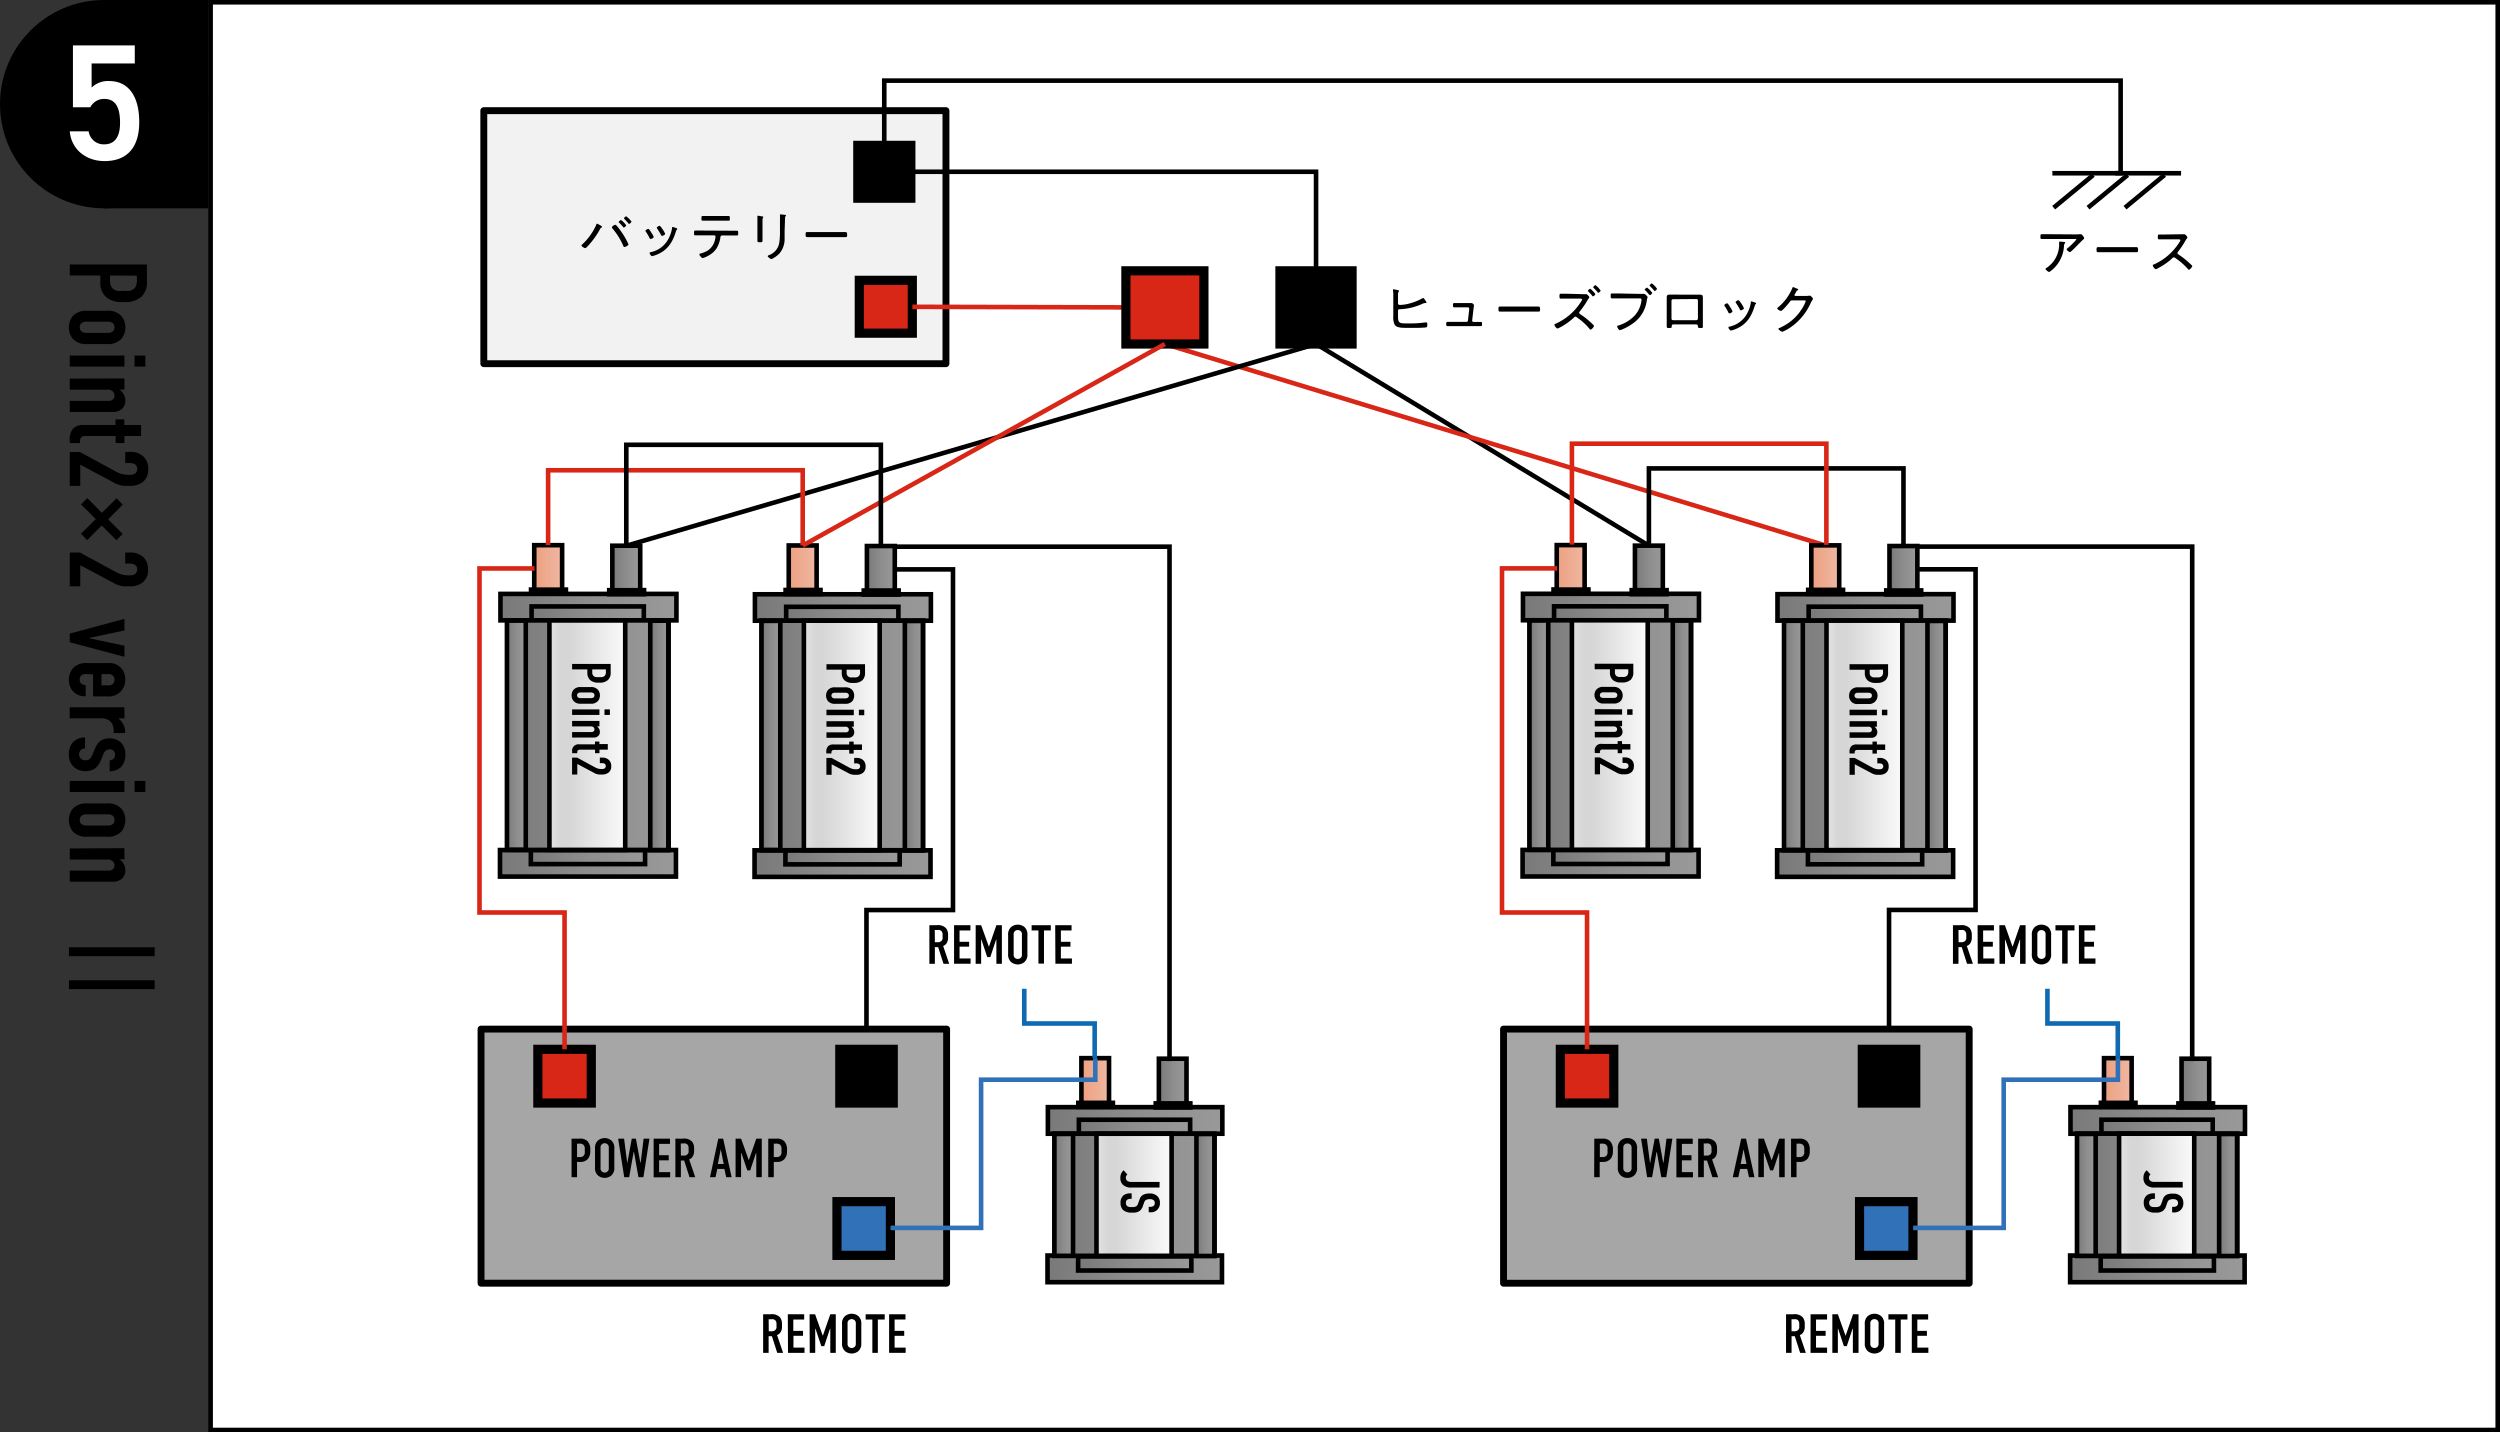
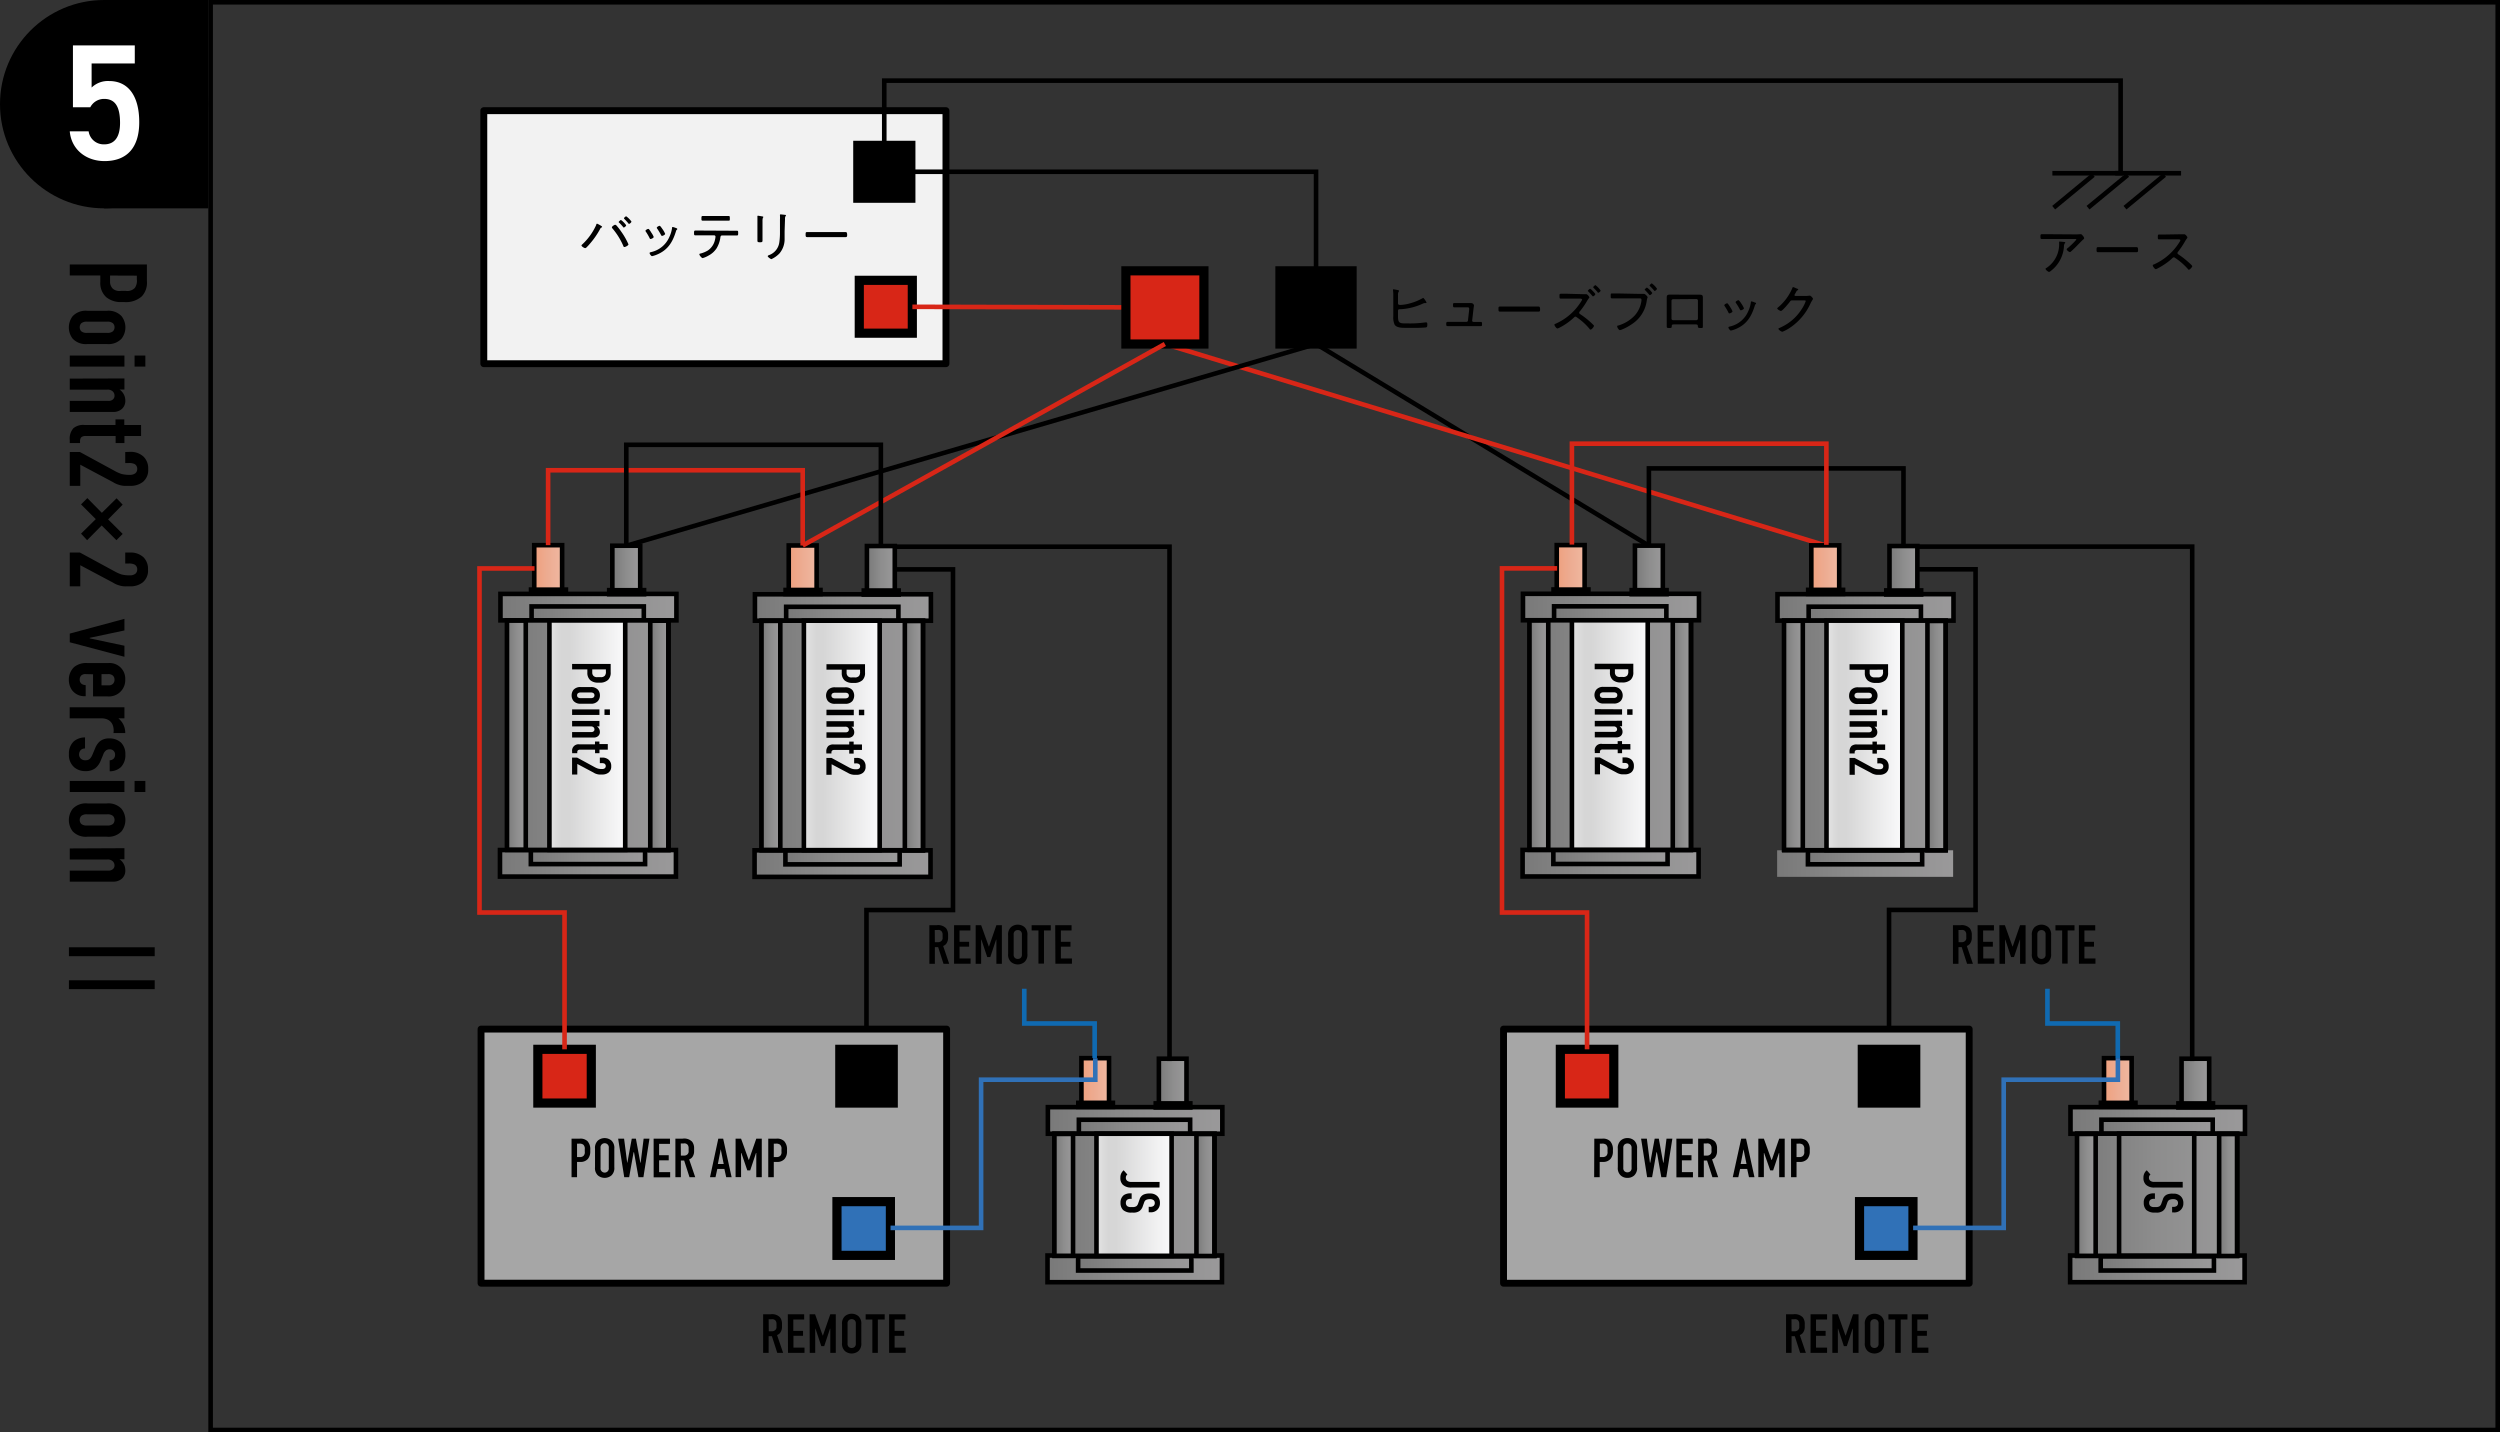
<svg xmlns="http://www.w3.org/2000/svg" xmlns:xlink="http://www.w3.org/1999/xlink" viewBox="0 0 678.68 388.83">
  <rect x="0" y="0" width="678.68" height="388.83" fill="#333333" stroke="none" />
  <defs>
    <style>.cls-1{fill:#fff;}.cls-2,.cls-29,.cls-3,.cls-30,.cls-33,.cls-83{fill:none;}.cls-2,.cls-29,.cls-30{stroke:#000;}.cls-2,.cls-3,.cls-30,.cls-33,.cls-83{stroke-miterlimit:8;}.cls-2,.cls-3,.cls-33,.cls-83{stroke-width:1.25px;}.cls-3{stroke:#d82617;}.cls-4{fill:url(#名称未設定グラデーション_275);}.cls-5{fill:url(#名称未設定グラデーション_275-2);}.cls-6{fill:url(#名称未設定グラデーション_275-3);}.cls-7{fill:url(#名称未設定グラデーション_275-4);}.cls-8{fill:url(#名称未設定グラデーション_275-5);}.cls-9{fill:url(#名称未設定グラデーション_270);}.cls-10{fill:url(#名称未設定グラデーション_275-6);}.cls-11{fill:url(#名称未設定グラデーション_275-7);}.cls-12{fill:url(#名称未設定グラデーション_275-8);}.cls-13{fill:url(#名称未設定グラデーション_275-9);}.cls-14{fill:url(#名称未設定グラデーション_275-10);}.cls-15{fill:url(#名称未設定グラデーション_276);}.cls-16{fill:url(#名称未設定グラデーション_275-11);}.cls-17{fill:url(#名称未設定グラデーション_275-12);}.cls-18{fill:url(#名称未設定グラデーション_275-13);}.cls-19{fill:url(#名称未設定グラデーション_275-14);}.cls-20{fill:url(#名称未設定グラデーション_275-15);}.cls-21{fill:url(#名称未設定グラデーション_270-2);}.cls-22{fill:url(#名称未設定グラデーション_275-16);}.cls-23{fill:url(#名称未設定グラデーション_275-17);}.cls-24{fill:url(#名称未設定グラデーション_275-18);}.cls-25{fill:url(#名称未設定グラデーション_275-19);}.cls-26{fill:url(#名称未設定グラデーション_275-20);}.cls-27{fill:url(#名称未設定グラデーション_276-2);}.cls-28{fill:#a6a6a6;}.cls-29{stroke-linejoin:round;stroke-width:1.87px;}.cls-30{stroke-width:2.49px;}.cls-31{fill:#d82617;}.cls-32{fill:#3071b7;}.cls-33{stroke:#3071b7;}.cls-34{fill:#f2f2f2;}.cls-35{fill:url(#名称未設定グラデーション_275-21);}.cls-36{fill:url(#名称未設定グラデーション_275-22);}.cls-37{fill:url(#名称未設定グラデーション_275-23);}.cls-38{fill:url(#名称未設定グラデーション_275-24);}.cls-39{fill:url(#名称未設定グラデーション_275-25);}.cls-40{fill:url(#名称未設定グラデーション_270-3);}.cls-41{fill:url(#名称未設定グラデーション_275-26);}.cls-42{fill:url(#名称未設定グラデーション_275-27);}.cls-43{fill:url(#名称未設定グラデーション_275-28);}.cls-44{fill:url(#名称未設定グラデーション_275-29);}.cls-45{fill:url(#名称未設定グラデーション_275-30);}.cls-46{fill:url(#名称未設定グラデーション_276-3);}.cls-47{fill:url(#名称未設定グラデーション_275-31);}.cls-48{fill:url(#名称未設定グラデーション_275-32);}.cls-49{fill:url(#名称未設定グラデーション_275-33);}.cls-50{fill:url(#名称未設定グラデーション_275-34);}.cls-51{fill:url(#名称未設定グラデーション_275-35);}.cls-52{fill:url(#名称未設定グラデーション_270-4);}.cls-53{fill:url(#名称未設定グラデーション_275-36);}.cls-54{fill:url(#名称未設定グラデーション_275-37);}.cls-55{fill:url(#名称未設定グラデーション_275-38);}.cls-56{fill:url(#名称未設定グラデーション_275-39);}.cls-57{fill:url(#名称未設定グラデーション_275-40);}.cls-58{fill:url(#名称未設定グラデーション_276-4);}.cls-59{fill:url(#名称未設定グラデーション_275-41);}.cls-60{fill:url(#名称未設定グラデーション_275-42);}.cls-61{fill:url(#名称未設定グラデーション_275-43);}.cls-62{fill:url(#名称未設定グラデーション_275-44);}.cls-63{fill:url(#名称未設定グラデーション_275-45);}.cls-64{fill:url(#名称未設定グラデーション_270-5);}.cls-65{fill:url(#名称未設定グラデーション_275-46);}.cls-66{fill:url(#名称未設定グラデーション_275-47);}.cls-67{fill:url(#名称未設定グラデーション_275-48);}.cls-68{fill:url(#名称未設定グラデーション_275-49);}.cls-69{fill:url(#名称未設定グラデーション_275-50);}.cls-70{fill:url(#名称未設定グラデーション_276-5);}.cls-71{fill:url(#名称未設定グラデーション_275-51);}.cls-72{fill:url(#名称未設定グラデーション_275-52);}.cls-73{fill:url(#名称未設定グラデーション_275-53);}.cls-74{fill:url(#名称未設定グラデーション_275-54);}.cls-75{fill:url(#名称未設定グラデーション_275-55);}.cls-76{fill:url(#名称未設定グラデーション_270-6);}.cls-77{fill:url(#名称未設定グラデーション_275-56);}.cls-78{fill:url(#名称未設定グラデーション_275-57);}.cls-79{fill:url(#名称未設定グラデーション_275-58);}.cls-80{fill:url(#名称未設定グラデーション_275-59);}.cls-81{fill:url(#名称未設定グラデーション_275-60);}.cls-82{fill:url(#名称未設定グラデーション_276-6);}.cls-83{stroke:#106ab1;}</style>
    <linearGradient id="名称未設定グラデーション_275" x1="231.4" y1="164.82" x2="135.86" y2="164.82" gradientUnits="userSpaceOnUse">
      <stop offset="0" stop-color="#797979" />
      <stop offset="0.25" stop-color="#8d8d8d" />
      <stop offset="0.5" stop-color="#9a999a" />
      <stop offset="0.75" stop-color="#8d8d8d" />
      <stop offset="1" stop-color="#797979" />
    </linearGradient>
    <linearGradient id="名称未設定グラデーション_275-2" x1="205.25" y1="166.52" x2="144.31" y2="166.52" xlink:href="#名称未設定グラデーション_275" />
    <linearGradient id="名称未設定グラデーション_275-3" x1="184.31" y1="160.76" x2="165.38" y2="160.76" xlink:href="#名称未設定グラデーション_275" />
    <linearGradient id="名称未設定グラデーション_275-4" x1="181.37" y1="154.19" x2="166.23" y2="154.19" xlink:href="#名称未設定グラデーション_275" />
    <linearGradient id="名称未設定グラデーション_275-5" x1="163.11" y1="160.61" x2="144.16" y2="160.61" xlink:href="#名称未設定グラデーション_275" />
    <linearGradient id="名称未設定グラデーション_270" x1="160.17" y1="154.04" x2="145.03" y2="154.04" gradientUnits="userSpaceOnUse">
      <stop offset="0" stop-color="#efa07e" />
      <stop offset="0.25" stop-color="#edac92" />
      <stop offset="0.5" stop-color="#f0b8a1" />
      <stop offset="0.75" stop-color="#edac92" />
      <stop offset="1" stop-color="#efa07e" />
    </linearGradient>
    <linearGradient id="名称未設定グラデーション_275-6" x1="231.27" y1="234.37" x2="135.73" y2="234.37" xlink:href="#名称未設定グラデーション_275" />
    <linearGradient id="名称未設定グラデーション_275-7" x1="206.13" y1="232.67" x2="144.11" y2="232.67" xlink:href="#名称未設定グラデーション_275" />
    <linearGradient id="名称未設定グラデーション_275-8" x1="225.32" y1="199.58" x2="137.7" y2="199.58" xlink:href="#名称未設定グラデーション_275" />
    <linearGradient id="名称未設定グラデーション_275-9" x1="186.33" y1="199.63" x2="176.53" y2="199.63" xlink:href="#名称未設定グラデーション_275" />
    <linearGradient id="名称未設定グラデーション_275-10" x1="147.83" y1="199.57" x2="137.63" y2="199.57" xlink:href="#名称未設定グラデーション_275" />
    <linearGradient id="名称未設定グラデーション_276" x1="190.31" y1="199.57" x2="149.15" y2="199.57" gradientUnits="userSpaceOnUse">
      <stop offset="0" stop-color="#e3e3e3" />
      <stop offset="0.09" stop-color="#d6d6d6" />
      <stop offset="0.13" stop-color="#d6d6d6" />
      <stop offset="0.5" stop-color="#fafafb" />
      <stop offset="0.87" stop-color="#d6d6d6" />
      <stop offset="0.92" stop-color="#d6d6d6" />
      <stop offset="1" stop-color="#e3e3e3" />
    </linearGradient>
    <linearGradient id="名称未設定グラデーション_275-11" x1="379.19" y1="304.17" x2="284.47" y2="304.17" xlink:href="#名称未設定グラデーション_275" />
    <linearGradient id="名称未設定グラデーション_275-12" x1="353.29" y1="305.88" x2="292.88" y2="305.88" xlink:href="#名称未設定グラデーション_275" />
    <linearGradient id="名称未設定グラデーション_275-13" x1="332.53" y1="300.09" x2="313.75" y2="300.09" xlink:href="#名称未設定グラデーション_275" />
    <linearGradient id="名称未設定グラデーション_275-14" x1="329.61" y1="293.48" x2="314.6" y2="293.48" xlink:href="#名称未設定グラデーション_275" />
    <linearGradient id="名称未設定グラデーション_275-15" x1="311.51" y1="299.94" x2="292.73" y2="299.94" xlink:href="#名称未設定グラデーション_275" />
    <linearGradient id="名称未設定グラデーション_270-2" x1="308.59" y1="293.33" x2="293.57" y2="293.33" xlink:href="#名称未設定グラデーション_270" />
    <linearGradient id="名称未設定グラデーション_275-16" x1="379.09" y1="344.46" x2="284.37" y2="344.46" xlink:href="#名称未設定グラデーション_275" />
    <linearGradient id="名称未設定グラデーション_275-17" x1="354.15" y1="343" x2="292.68" y2="343" xlink:href="#名称未設定グラデーション_275" />
    <linearGradient id="名称未設定グラデーション_275-18" x1="373.15" y1="324.35" x2="286.29" y2="324.35" xlink:href="#名称未設定グラデーション_275" />
    <linearGradient id="名称未設定グラデーション_275-19" x1="334.53" y1="324.41" x2="324.8" y2="324.41" xlink:href="#名称未設定グラデーション_275" />
    <linearGradient id="名称未設定グラデーション_275-20" x1="296.34" y1="324.38" x2="286.24" y2="324.38" xlink:href="#名称未設定グラデーション_275" />
    <linearGradient id="名称未設定グラデーション_276-2" x1="338.47" y1="324.35" x2="297.66" y2="324.35" xlink:href="#名称未設定グラデーション_276" />
    <linearGradient id="名称未設定グラデーション_275-21" x1="300.48" y1="164.92" x2="204.94" y2="164.92" xlink:href="#名称未設定グラデーション_275" />
    <linearGradient id="名称未設定グラデーション_275-22" x1="274.36" y1="166.62" x2="213.42" y2="166.62" xlink:href="#名称未設定グラデーション_275" />
    <linearGradient id="名称未設定グラデーション_275-23" x1="253.42" y1="160.86" x2="234.49" y2="160.86" xlink:href="#名称未設定グラデーション_275" />
    <linearGradient id="名称未設定グラデーション_275-24" x1="250.48" y1="154.27" x2="235.34" y2="154.27" xlink:href="#名称未設定グラデーション_275" />
    <linearGradient id="名称未設定グラデーション_275-25" x1="232.2" y1="160.71" x2="213.27" y2="160.71" xlink:href="#名称未設定グラデーション_275" />
    <linearGradient id="名称未設定グラデーション_270-3" x1="229.25" y1="154.12" x2="214.12" y2="154.12" xlink:href="#名称未設定グラデーション_270" />
    <linearGradient id="名称未設定グラデーション_275-26" x1="300.38" y1="234.44" x2="204.84" y2="234.44" xlink:href="#名称未設定グラデーション_275" />
    <linearGradient id="名称未設定グラデーション_275-27" x1="275.23" y1="232.75" x2="213.22" y2="232.75" xlink:href="#名称未設定グラデーション_275" />
    <linearGradient id="名称未設定グラデーション_275-28" x1="294.4" y1="199.66" x2="206.78" y2="199.66" xlink:href="#名称未設定グラデーション_275" />
    <linearGradient id="名称未設定グラデーション_275-29" x1="255.44" y1="199.71" x2="245.64" y2="199.71" xlink:href="#名称未設定グラデーション_275" />
    <linearGradient id="名称未設定グラデーション_275-30" x1="216.93" y1="199.65" x2="206.73" y2="199.65" xlink:href="#名称未設定グラデーション_275" />
    <linearGradient id="名称未設定グラデーション_276-3" x1="259.39" y1="199.64" x2="218.23" y2="199.64" xlink:href="#名称未設定グラデーション_276" />
    <linearGradient id="名称未設定グラデーション_275-31" x1="508.99" y1="164.8" x2="413.44" y2="164.8" xlink:href="#名称未設定グラデーション_275" />
    <linearGradient id="名称未設定グラデーション_275-32" x1="482.84" y1="166.5" x2="421.89" y2="166.5" xlink:href="#名称未設定グラデーション_275" />
    <linearGradient id="名称未設定グラデーション_275-33" x1="461.91" y1="160.76" x2="442.96" y2="160.76" xlink:href="#名称未設定グラデーション_275" />
    <linearGradient id="名称未設定グラデーション_275-34" x1="458.98" y1="154.17" x2="443.84" y2="154.17" xlink:href="#名称未設定グラデーション_275" />
    <linearGradient id="名称未設定グラデーション_275-35" x1="440.69" y1="160.58" x2="421.74" y2="160.58" xlink:href="#名称未設定グラデーション_275" />
    <linearGradient id="名称未設定グラデーション_270-4" x1="437.75" y1="154.02" x2="422.61" y2="154.02" xlink:href="#名称未設定グラデーション_270" />
    <linearGradient id="名称未設定グラデーション_275-36" x1="508.89" y1="234.34" x2="413.34" y2="234.34" xlink:href="#名称未設定グラデーション_275" />
    <linearGradient id="名称未設定グラデーション_275-37" x1="483.72" y1="232.65" x2="421.69" y2="232.65" xlink:href="#名称未設定グラデーション_275" />
    <linearGradient id="名称未設定グラデーション_275-38" x1="502.91" y1="199.55" x2="415.28" y2="199.55" xlink:href="#名称未設定グラデーション_275" />
    <linearGradient id="名称未設定グラデーション_275-39" x1="463.94" y1="199.6" x2="454.11" y2="199.6" xlink:href="#名称未設定グラデーション_275" />
    <linearGradient id="名称未設定グラデーション_275-40" x1="425.41" y1="199.54" x2="415.21" y2="199.54" xlink:href="#名称未設定グラデーション_275" />
    <linearGradient id="名称未設定グラデーション_276-4" x1="467.89" y1="199.54" x2="426.73" y2="199.54" xlink:href="#名称未設定グラデーション_276" />
    <linearGradient id="名称未設定グラデーション_275-41" x1="656.81" y1="304.17" x2="562.08" y2="304.17" xlink:href="#名称未設定グラデーション_275" />
    <linearGradient id="名称未設定グラデーション_275-42" x1="630.91" y1="305.88" x2="570.48" y2="305.88" xlink:href="#名称未設定グラデーション_275" />
    <linearGradient id="名称未設定グラデーション_275-43" x1="610.16" y1="300.09" x2="591.38" y2="300.09" xlink:href="#名称未設定グラデーション_275" />
    <linearGradient id="名称未設定グラデーション_275-44" x1="607.24" y1="293.48" x2="592.23" y2="293.48" xlink:href="#名称未設定グラデーション_275" />
    <linearGradient id="名称未設定グラデーション_275-45" x1="589.12" y1="299.92" x2="570.33" y2="299.92" xlink:href="#名称未設定グラデーション_275" />
    <linearGradient id="名称未設定グラデーション_270-5" x1="586.19" y1="293.33" x2="571.18" y2="293.33" xlink:href="#名称未設定グラデーション_270" />
    <linearGradient id="名称未設定グラデーション_275-46" x1="656.71" y1="344.46" x2="561.98" y2="344.46" xlink:href="#名称未設定グラデーション_275" />
    <linearGradient id="名称未設定グラデーション_275-47" x1="631.77" y1="343" x2="570.28" y2="343" xlink:href="#名称未設定グラデーション_275" />
    <linearGradient id="名称未設定グラデーション_275-48" x1="650.8" y1="324.35" x2="563.92" y2="324.35" xlink:href="#名称未設定グラデーション_275" />
    <linearGradient id="名称未設定グラデーション_275-49" x1="612.16" y1="324.41" x2="602.43" y2="324.41" xlink:href="#名称未設定グラデーション_275" />
    <linearGradient id="名称未設定グラデーション_275-50" x1="573.97" y1="324.37" x2="563.85" y2="324.37" xlink:href="#名称未設定グラデーション_275" />
    <linearGradient id="名称未設定グラデーション_276-5" x1="616.08" y1="324.35" x2="575.27" y2="324.35" xlink:href="#名称未設定グラデーション_276" />
    <linearGradient id="名称未設定グラデーション_275-51" x1="578.1" y1="164.9" x2="482.54" y2="164.9" xlink:href="#名称未設定グラデーション_275" />
    <linearGradient id="名称未設定グラデーション_275-52" x1="551.95" y1="166.6" x2="491" y2="166.6" xlink:href="#名称未設定グラデーション_275" />
    <linearGradient id="名称未設定グラデーション_275-53" x1="531.02" y1="160.83" x2="512.07" y2="160.83" xlink:href="#名称未設定グラデーション_275" />
    <linearGradient id="名称未設定グラデーション_275-54" x1="528.08" y1="154.27" x2="512.94" y2="154.27" xlink:href="#名称未設定グラデーション_275" />
    <linearGradient id="名称未設定グラデーション_275-55" x1="509.8" y1="160.68" x2="490.87" y2="160.68" xlink:href="#名称未設定グラデーション_275" />
    <linearGradient id="名称未設定グラデーション_270-6" x1="506.86" y1="154.09" x2="491.72" y2="154.09" xlink:href="#名称未設定グラデーション_270" />
    <linearGradient id="名称未設定グラデーション_275-56" x1="578" y1="234.44" x2="482.44" y2="234.44" xlink:href="#名称未設定グラデーション_275" />
    <linearGradient id="名称未設定グラデーション_275-57" x1="552.82" y1="232.72" x2="490.8" y2="232.72" xlink:href="#名称未設定グラデーション_275" />
    <linearGradient id="名称未設定グラデーション_275-58" x1="572.02" y1="199.65" x2="484.39" y2="199.65" xlink:href="#名称未設定グラデーション_275" />
    <linearGradient id="名称未設定グラデーション_275-59" x1="533.05" y1="199.7" x2="523.25" y2="199.7" xlink:href="#名称未設定グラデーション_275" />
    <linearGradient id="名称未設定グラデーション_275-60" x1="494.51" y1="199.62" x2="484.31" y2="199.62" xlink:href="#名称未設定グラデーション_275" />
    <linearGradient id="名称未設定グラデーション_276-6" x1="537" y1="199.64" x2="495.84" y2="199.64" xlink:href="#名称未設定グラデーション_276" />
  </defs>
  <g id="レイヤー_2" data-name="レイヤー 2">
    <g id="レイヤー_1-2" data-name="レイヤー 1">
-       <rect class="cls-1" x="57.18" y="0.62" width="620.88" height="387.59" />
      <path d="M677.44,1.24V387.58H57.8V1.24H677.44M678.68,0H56.56V388.83H678.68V0Z" />
      <circle cx="28.28" cy="28.28" r="28.28" />
      <rect x="28.28" width="28.28" height="56.56" />
      <path d="M379.52,85.86c0,2,.48,1.94,2.74,1.94a29.21,29.21,0,0,0,4.61-.27,1.39,1.39,0,0,1,.35,0c.21,0,.26.23.26.53,0,.57-.06.78-.42.83S385.37,89,385,89c-1.05,0-2.08,0-3.11,0s-2.67.06-3.28-.84a4.78,4.78,0,0,1-.37-2.29V80.32a9.62,9.62,0,0,0-.08-1.52v-.12a.14.14,0,0,1,.15-.15c.08,0,.65.12.75.13.49.11.73.14.73.3s0,.14-.12.23a2.17,2.17,0,0,0-.15,1v2.19c0,.38.39.4.63.4a10.66,10.66,0,0,0,2.68-.45A13.92,13.92,0,0,0,386.1,81c.08,0,.17-.12.26-.12s.33.31.48.52.12.18.17.27a1.55,1.55,0,0,1,.25.47c0,.09-.11.13-.2.13h-.3a1.67,1.67,0,0,0-.51.16,16.4,16.4,0,0,1-5.92,1.51c-.58,0-.81,0-.81.44Z" />
      <path d="M398.29,82.28c.4,0,.91,0,1.09,0a.78.78,0,0,1,.77.66S400,83.84,400,84l-.35,3a.35.35,0,0,0,.35.39h.53l1.44,0c.36,0,.36.21.36.6s0,.54-.38.54l-1.42,0h-6.16l-1.4,0c-.36,0-.36-.25-.36-.54s0-.61.36-.61.92,0,1.4,0h3.73a.41.41,0,0,0,.41-.37l.33-2.92c0-.06,0-.27,0-.31a.34.34,0,0,0-.36-.35h-2.28c-.53,0-1.11,0-1.42,0s-.33-.23-.33-.6,0-.55.33-.55.82,0,1.4,0Z" />
      <path d="M415.9,83.22c.63,0,1.55,0,1.79,0s.4.1.4.73c0,.35,0,.65-.35.65-.62,0-1.23,0-1.84,0H409c-.61,0-1.22,0-1.84,0-.37,0-.37-.3-.37-.65,0-.63,0-.73.4-.73s1.17,0,1.81,0Z" />
      <path d="M429.69,79.86a4,4,0,0,0,.66,0l.3,0c.24,0,.81.66.81.84s-.12.24-.18.33a8.81,8.81,0,0,0-.63,1,22.64,22.64,0,0,1-1.81,2.55.41.41,0,0,0-.13.32.43.43,0,0,0,.22.36,20.59,20.59,0,0,1,2.62,2c.34.3.75.68,1.06,1a.3.3,0,0,1,.1.21c0,.27-.61,1-.89,1s-.24-.12-.32-.21A16.58,16.58,0,0,0,428,86.1a.49.49,0,0,0-.31-.14c-.2,0-.3.15-.44.27a16.93,16.93,0,0,1-3.8,2.68,3,3,0,0,1-.64.27c-.29,0-.82-.74-.82-1s.16-.22.3-.29a15.63,15.63,0,0,0,7-6.13c.05-.1.21-.31.21-.44s-.25-.25-.48-.25h-3.43c-.63,0-1.24,0-1.87,0-.37,0-.36-.24-.36-.69s0-.63.35-.63c.62,0,1.25,0,1.88,0Zm2.84-.72c.23.24.56.6.56.72a1,1,0,0,1-.63.6c-.09,0-.16-.11-.21-.17-.34-.4-.69-.79-1.06-1.15-.05-.06-.14-.12-.14-.19s.47-.56.63-.56a2.2,2.2,0,0,1,.6.5C432.36,79,432.46,79.05,432.53,79.14Zm2-.27c0,.2-.43.6-.64.6s-.15-.09-.19-.15a12.89,12.89,0,0,0-1.07-1.15c0-.06-.13-.14-.13-.21s.46-.55.63-.55A6.27,6.27,0,0,1,434.52,78.87Z" />
      <path d="M445,79.78l1.28,0c.38,0,1,.74,1,.89s-.12.24-.22.88A9,9,0,0,1,443,88a13.76,13.76,0,0,1-2.78,1.49,1.89,1.89,0,0,1-.48.13c-.28,0-.72-.72-.72-1s.14-.19.27-.24a10.14,10.14,0,0,0,4.51-2.75,7.48,7.48,0,0,0,1.81-4,2.64,2.64,0,0,0,0-.29c0-.3-.23-.34-.53-.34h-5.6c-.61,0-1.22,0-1.84,0-.38,0-.38-.15-.38-.69s0-.64.37-.64c.63,0,1.24,0,1.87,0Zm3.54-.27c0,.2-.45.6-.64.6s-.14-.07-.2-.13c-.34-.4-.7-.81-1.07-1.18-.06,0-.14-.11-.14-.18s.47-.55.63-.55A6.07,6.07,0,0,1,448.53,79.51Zm1.3-1.13a1,1,0,0,1-.63.61c-.08,0-.15-.09-.19-.15a14.83,14.83,0,0,0-1.09-1.16c-.05-.07-.12-.12-.12-.2s.46-.55.61-.55A5.76,5.76,0,0,1,449.83,78.38Z" />
      <path d="M460.19,80l1.09,0c.6,0,1,0,1,.75,0,.42,0,.85,0,1.27V87c0,.53,0,1,0,1.57s-.15.47-.73.47-.61-.15-.63-.53-.22-.44-.69-.44h-5.71c-.67,0-.67.09-.7.67,0,.28-.27.3-.61.3-.59,0-.74,0-.74-.47s0-1,0-1.57V82c0-.42,0-.84,0-1.27,0-.67.33-.75.93-.75l1.12,0Zm-6,1.23a.43.43,0,0,0-.43.43v4.83a.43.43,0,0,0,.43.43h6.31a.44.44,0,0,0,.44-.43V81.61a.42.42,0,0,0-.44-.43Z" />
      <path d="M469.08,82.46a7.58,7.58,0,0,1,.63.93,5.25,5.25,0,0,1,.61,1.13c0,.29-.66.56-.83.56s-.21-.12-.27-.24a15.57,15.57,0,0,0-1-1.72.45.45,0,0,1-.12-.25c0-.25.6-.53.76-.53A.31.31,0,0,1,469.08,82.46Zm7.44-.3c.1,0,.2.11.2.23a.23.23,0,0,1-.16.22c-.11.09-.11.12-.16.3-.87,2.87-2.13,5.07-5,6.33a7.85,7.85,0,0,1-1.51.5c-.25,0-.67-.61-.67-.82s.18-.22.39-.28a7.09,7.09,0,0,0,5-4.17,8.38,8.38,0,0,0,.7-2.4c0-.12,0-.25.2-.25a4.67,4.67,0,0,1,.81.27Zm-3.71.38a5.65,5.65,0,0,1,.62,1.15c0,.27-.65.55-.83.55s-.23-.15-.3-.28a16.16,16.16,0,0,0-1-1.66.52.52,0,0,1-.13-.27c0-.24.59-.53.77-.53S472.57,82.16,472.81,82.54Z" />
      <path d="M490.18,80.34a5.29,5.29,0,0,0,1-.08h.15c.27,0,.85.69.85.86a.82.82,0,0,1-.16.32c-.11.18-.27.43-.47.82A15.68,15.68,0,0,1,485.88,89a10,10,0,0,1-2,1.06c-.3,0-1.07-.53-1.07-.77s.2-.23.3-.27a14.94,14.94,0,0,0,2.35-1.3A13,13,0,0,0,489,84.09a9.91,9.91,0,0,0,1.21-2.35c0-.17-.24-.19-.46-.19h-3.22c-.37,0-.44.09-.65.39s-2,2.48-2.41,2.48c-.17,0-1-.42-1-.7,0-.09.07-.14.14-.2a13.81,13.81,0,0,0,3.94-5.26c.05-.12.09-.33.23-.33a4.19,4.19,0,0,1,.7.28l.33.14c.1,0,.36.13.36.27s-.09.13-.15.16c-.25.14-.27.17-.42.47l-.31.56a.61.61,0,0,0-.14.29c0,.15.11.22.26.24Z" />
      <line class="cls-2" x1="447.63" y1="148.14" x2="357.27" y2="93.39" />
      <line class="cls-3" x1="495.51" y1="148.06" x2="316.22" y2="93.39" />
      <polyline class="cls-2" points="447.63 148.14 447.63 127.16 516.74 127.16 516.74 148.21" />
      <rect class="cls-4" x="135.86" y="161.23" width="47.77" height="7.18" />
      <rect class="cls-2" x="135.86" y="161.23" width="47.77" height="7.18" />
      <rect class="cls-5" x="144.31" y="164.63" width="30.47" height="3.79" />
      <rect class="cls-2" x="144.31" y="164.63" width="30.47" height="3.79" />
      <rect class="cls-6" x="165.38" y="160.21" width="9.47" height="1.1" />
      <rect class="cls-2" x="165.38" y="160.21" width="9.47" height="1.1" />
      <rect class="cls-7" x="166.23" y="148.15" width="7.57" height="12.08" />
      <rect class="cls-2" x="166.23" y="148.15" width="7.57" height="12.08" />
      <rect class="cls-8" x="144.16" y="160.06" width="9.47" height="1.1" />
      <rect class="cls-2" x="144.16" y="160.06" width="9.47" height="1.1" />
      <rect class="cls-9" x="145.03" y="148" width="7.57" height="12.08" />
      <rect class="cls-2" x="145.03" y="148" width="7.57" height="12.08" />
      <rect class="cls-10" x="135.73" y="230.76" width="47.77" height="7.21" />
      <rect class="cls-2" x="135.73" y="230.76" width="47.77" height="7.21" />
      <rect class="cls-11" x="144.11" y="230.77" width="31.01" height="3.81" />
      <rect class="cls-2" x="144.11" y="230.77" width="31.01" height="3.81" />
      <rect class="cls-12" x="137.7" y="168.42" width="43.81" height="62.31" />
      <rect class="cls-2" x="137.7" y="168.42" width="43.81" height="62.31" />
      <rect class="cls-13" x="176.53" y="168.5" width="4.9" height="62.26" />
      <rect class="cls-2" x="176.53" y="168.5" width="4.9" height="62.26" />
      <rect class="cls-14" x="137.63" y="168.48" width="5.1" height="62.18" />
      <rect class="cls-2" x="137.63" y="168.48" width="5.1" height="62.18" />
      <rect class="cls-15" x="149.15" y="168.43" width="20.58" height="62.29" />
      <rect class="cls-2" x="149.15" y="168.43" width="20.58" height="62.29" />
      <path d="M165.78,180.24v2.22a2.71,2.71,0,0,1-.69,2.1,3.2,3.2,0,0,1-2.39.76h-.3a3.15,3.15,0,0,1-2.12-.64,2.59,2.59,0,0,1-.83-2.07v-.88h-4.14v-1.49Zm-5,1.49v.81a1.26,1.26,0,0,0,.39,1,1.34,1.34,0,0,0,1.07.28H163a1.41,1.41,0,0,0,1.21-.4,1.67,1.67,0,0,0,.27-1.17v-.52Z" />
      <path d="M160.33,186.52a2.44,2.44,0,0,1,2,.73,2.37,2.37,0,0,1,.53,1.53,2.34,2.34,0,0,1-.53,1.52,2.42,2.42,0,0,1-2,.74H157.7a2.44,2.44,0,0,1-2-.74,2.39,2.39,0,0,1-.52-1.52,2.42,2.42,0,0,1,.52-1.53,2.46,2.46,0,0,1,2-.73Zm.09,3a1.14,1.14,0,0,0,.75-.22.78.78,0,0,0,.21-.54.76.76,0,0,0-.21-.54,1.13,1.13,0,0,0-.75-.23h-2.81a1.1,1.1,0,0,0-.74.23.72.72,0,0,0-.21.54.74.74,0,0,0,.21.54,1.1,1.1,0,0,0,.74.22Z" />
      <path d="M162.73,192.59v1.5h-7.42v-1.5Zm2.84,1.5H164.1v-1.5h1.47Z" />
      <path d="M162.73,195.71v1.49h-.68a1.83,1.83,0,0,1,.8,1.48,1.44,1.44,0,0,1-.44,1.11,1.69,1.69,0,0,1-1.25.43h-5.85v-1.49h5.25a.84.84,0,0,0,.6-.2.65.65,0,0,0,.22-.52.78.78,0,0,0-.24-.57,1,1,0,0,0-.75-.24h-5.08v-1.49Z" />
      <path d="M165,203.52h-2.26v.95h-1.2v-.95h-4.07a.83.83,0,0,0-.63.21.91.91,0,0,0-.13.55v.19h-1.39v-.4a1.74,1.74,0,0,1,2-2h4.2v-.76h1.2V202H165Z" />
      <path d="M163.46,205.67a2.49,2.49,0,0,1,1.85.65,2.21,2.21,0,0,1,.62,1.67,2.07,2.07,0,0,1-.72,1.74,2.73,2.73,0,0,1-1.69.53H163a2.68,2.68,0,0,1-1-.13,2.79,2.79,0,0,1-.84-.38l-4.44-2.36v2.87h-1.42v-4.59h1.38l4.87,2.65a5.37,5.37,0,0,0,.78.33,4.25,4.25,0,0,0,.9.12h.22a1.15,1.15,0,0,0,.76-.23.8.8,0,0,0-.12-1.24,1.75,1.75,0,0,0-.85-.13h-.4v-1.5Z" />
      <polyline class="cls-2" points="242.9 154.57 258.71 154.57 258.71 247.05 235.22 247.05 235.22 284.86" />
      <rect class="cls-16" x="284.47" y="300.56" width="47.36" height="7.22" />
      <rect class="cls-2" x="284.47" y="300.56" width="47.36" height="7.22" />
      <rect class="cls-17" x="292.88" y="303.98" width="30.21" height="3.8" />
      <rect class="cls-2" x="292.88" y="303.98" width="30.21" height="3.8" />
      <rect class="cls-18" x="313.75" y="299.54" width="9.39" height="1.1" />
      <rect class="cls-2" x="313.75" y="299.54" width="9.39" height="1.1" />
      <rect class="cls-19" x="314.6" y="287.41" width="7.5" height="12.13" />
      <rect class="cls-2" x="314.6" y="287.41" width="7.5" height="12.13" />
      <rect class="cls-20" x="292.73" y="299.39" width="9.39" height="1.1" />
      <rect class="cls-2" x="292.73" y="299.39" width="9.39" height="1.1" />
      <rect class="cls-21" x="293.57" y="287.26" width="7.5" height="12.13" />
      <rect class="cls-2" x="293.57" y="287.26" width="7.5" height="12.13" />
      <rect class="cls-22" x="284.37" y="340.84" width="47.36" height="7.24" />
      <rect class="cls-2" x="284.37" y="340.84" width="47.36" height="7.24" />
      <rect class="cls-23" x="292.68" y="341.08" width="30.74" height="3.83" />
      <rect class="cls-2" x="292.68" y="341.08" width="30.74" height="3.83" />
      <rect class="cls-24" x="286.29" y="307.78" width="43.43" height="33.14" />
      <rect class="cls-2" x="286.29" y="307.78" width="43.43" height="33.14" />
      <rect class="cls-25" x="324.8" y="307.85" width="4.86" height="33.12" />
      <rect class="cls-2" x="324.8" y="307.85" width="4.86" height="33.12" />
      <rect class="cls-26" x="286.24" y="307.83" width="5.06" height="33.09" />
      <rect class="cls-2" x="286.24" y="307.83" width="5.06" height="33.09" />
      <rect class="cls-27" x="297.66" y="307.78" width="20.4" height="33.14" />
      <rect class="cls-2" x="297.66" y="307.78" width="20.4" height="33.14" />
      <path d="M314.77,322.38h-7.51a3.22,3.22,0,0,1-2.44-.76,2.5,2.5,0,0,1-.67-1.92,2.44,2.44,0,0,1,.9-2l1,1.15a1,1,0,0,0-.41.84,1,1,0,0,0,.39.88,1.78,1.78,0,0,0,1.06.29h7.71Z" />
      <path d="M312.15,327.63a1.57,1.57,0,0,0,1-.25,1,1,0,0,0,.34-.79,1,1,0,0,0-.28-.74,1.51,1.51,0,0,0-1.07-.31,2.3,2.3,0,0,0-1.09.24,1.36,1.36,0,0,0-.46.69l-.33.91a2.59,2.59,0,0,1-.9,1.36,2.87,2.87,0,0,1-1.81.45h-.36a3.28,3.28,0,0,1-2.31-.72,2.65,2.65,0,0,1-.69-1.94,2.5,2.5,0,0,1,.91-2.1,3.23,3.23,0,0,1,1.77-.48h.34v1.5h-.29a1.59,1.59,0,0,0-.92.24,1,1,0,0,0-.35.82,1.1,1.1,0,0,0,.38.94,1.66,1.66,0,0,0,1,.24h.39a1.89,1.89,0,0,0,1.07-.24,1.46,1.46,0,0,0,.47-.71l.39-1.1a2.09,2.09,0,0,1,1.16-1.37A3.78,3.78,0,0,1,312,324h.3a2.64,2.64,0,0,1,1.94.78,2.49,2.49,0,0,1,.65,1.81,2.41,2.41,0,0,1-2.71,2.5h-.34v-1.5Z" />
      <rect class="cls-28" x="130.59" y="279.37" width="126.39" height="68.98" />
      <rect class="cls-29" x="130.59" y="279.37" width="126.39" height="68.98" />
      <path d="M155.16,309.11h2.23a2.73,2.73,0,0,1,2.09.68,3.23,3.23,0,0,1,.76,2.4v.29a3.18,3.18,0,0,1-.64,2.13,2.59,2.59,0,0,1-2.06.82h-.89v4.14h-1.49Zm1.49,5h.81a1.29,1.29,0,0,0,1-.39,1.38,1.38,0,0,0,.29-1.08v-.69a1.43,1.43,0,0,0-.41-1.21,1.71,1.71,0,0,0-1.16-.27h-.53Z" />
      <path d="M161.53,311.86a2.72,2.72,0,0,1,.78-2.23,2.86,2.86,0,0,1,3.68,0,2.72,2.72,0,0,1,.78,2.23v5a2.71,2.71,0,0,1-.78,2.23,2.86,2.86,0,0,1-3.68,0,2.71,2.71,0,0,1-.78-2.23Zm3.74-.23a1.13,1.13,0,1,0-2.24,0v5.42a1.13,1.13,0,1,0,2.24,0Z" />
      <path d="M169.42,309.11l.84,6.52h.05l1.2-6.52h1.12l1.2,6.52h.09l.81-6.52h1.58l-1.64,10.46h-1.35l-1.2-6.76H172l-1.2,6.76h-1.34l-1.65-10.46Z" />
      <path d="M177.44,309.11h4.44v1.42h-2.95v3.08h2.61V315h-2.61v3.2h3v1.42h-4.48Z" />
      <path d="M185.31,309.11a3,3,0,0,1,2.57.82,2.86,2.86,0,0,1,.55,1.82v.8a2.66,2.66,0,0,1-.55,1.66,2.15,2.15,0,0,1-.79.54l1.64,4.82h-1.55l-1.45-4.51h-.89v4.51h-1.49V309.11Zm-.47,4.6h.86a1.23,1.23,0,0,0,.92-.34,1.09,1.09,0,0,0,.32-.94v-.75a1.38,1.38,0,0,0-.35-1,1.2,1.2,0,0,0-1-.27h-.78Z" />
      <path d="M197.14,319.57l-.49-2.24h-1.92l-.49,2.24h-1.49L195,309.11h1.32l2.29,10.46ZM195.66,312l-.78,4h1.59Z" />
      <path d="M199.69,309.11h1.49l2.07,5.77h.06l2-5.77h1.49v10.46h-1.49V313h-.08l-1.57,4.73h-.79L201.26,313h-.08v6.55h-1.49Z" />
      <path d="M208.56,309.11h2.23a2.72,2.72,0,0,1,2.09.68,3.24,3.24,0,0,1,.77,2.4v.29a3.14,3.14,0,0,1-.65,2.13,2.59,2.59,0,0,1-2.06.82h-.88v4.14h-1.5Zm1.5,5h.81a1.31,1.31,0,0,0,1-.39,1.42,1.42,0,0,0,.28-1.08v-.69a1.42,1.42,0,0,0-.4-1.21,1.74,1.74,0,0,0-1.17-.27h-.52Z" />
      <rect x="227.98" y="284.86" width="14.51" height="14.59" />
      <rect class="cls-30" x="227.98" y="284.86" width="14.51" height="14.59" />
      <rect class="cls-31" x="146.01" y="284.86" width="14.51" height="14.59" />
      <rect class="cls-30" x="146.01" y="284.86" width="14.51" height="14.59" />
      <rect class="cls-32" x="227.21" y="326.21" width="14.51" height="14.59" />
      <rect class="cls-30" x="227.21" y="326.21" width="14.51" height="14.59" />
      <polyline class="cls-2" points="239.13 148.54 239.13 148.41 317.49 148.41 317.49 288.05" />
      <polyline class="cls-33" points="241.75 333.34 266.34 333.34 266.34 293.11 297.34 293.11 297.34 287.28" />
      <rect class="cls-34" x="131.34" y="30.04" width="125.46" height="68.69" />
      <rect class="cls-29" x="131.34" y="30.04" width="125.46" height="68.69" />
      <path d="M163.21,61.33c.09.05.24.13.24.26s-.13.16-.21.19a.53.53,0,0,0-.27.28,21.86,21.86,0,0,1-2.74,4,12.78,12.78,0,0,1-1.06,1.15.53.53,0,0,1-.31.15c-.24,0-1-.46-1-.72a.3.3,0,0,1,.12-.21,16.3,16.3,0,0,0,3.87-5.35c0-.14.1-.36.24-.36A6.67,6.67,0,0,1,163.21,61.33Zm4.1-.16a15.36,15.36,0,0,1,1.3,1.66,19.08,19.08,0,0,1,2,3.5c0,.31-.83.73-1.09.73s-.25-.2-.36-.42a18.87,18.87,0,0,0-2.9-4.63.51.51,0,0,1-.15-.29c0-.26.69-.69.85-.69A.42.42,0,0,1,167.31,61.17Zm2.67,0c0,.19-.43.59-.64.59s-.13-.07-.18-.13a15.16,15.16,0,0,0-1.07-1.18c-.06,0-.14-.11-.14-.18s.47-.55.63-.55A5.85,5.85,0,0,1,170,61.17Zm1.44-1c0,.19-.45.6-.64.6s-.15-.09-.2-.15c-.34-.4-.7-.79-1.07-1.17a.31.31,0,0,1-.12-.18c0-.16.44-.55.61-.55A6.11,6.11,0,0,1,171.42,60.15Z" />
      <path d="M176.21,62.26a6.89,6.89,0,0,1,.63.93,4.71,4.71,0,0,1,.62,1.13c0,.29-.66.56-.84.56s-.21-.12-.27-.24a14.15,14.15,0,0,0-1-1.72.48.48,0,0,1-.12-.26c0-.24.6-.52.76-.52A.29.29,0,0,1,176.21,62.26Zm7.44-.3c.1,0,.21.1.21.22a.26.26,0,0,1-.17.23c-.1.09-.1.12-.16.3-.87,2.87-2.13,5.07-5,6.32a7.68,7.68,0,0,1-1.51.51c-.25,0-.67-.61-.67-.82s.18-.22.39-.28a7.06,7.06,0,0,0,5-4.18,8.24,8.24,0,0,0,.71-2.39c0-.12,0-.25.19-.25a5.08,5.08,0,0,1,.81.26Zm-3.71.37a6.31,6.31,0,0,1,.63,1.15c0,.27-.66.56-.84.56s-.22-.15-.3-.29a18.63,18.63,0,0,0-1-1.66.46.46,0,0,1-.13-.26c0-.24.6-.53.78-.53S179.7,62,179.94,62.33Z" />
      <path d="M198.15,62.63c.61,0,1.22,0,1.84,0,.4,0,.4.15.4.64s0,.66-.39.66c-.61,0-1.24,0-1.85,0H196c-.4,0-.42.39-.46.69a7.78,7.78,0,0,1-1,2.78,5.91,5.91,0,0,1-2.23,2,6.62,6.62,0,0,1-1.56.67c-.26,0-.89-.76-.89-1s.25-.23.37-.26a7.41,7.41,0,0,0,1.95-.82,4.7,4.7,0,0,0,1.92-2.9,5.08,5.08,0,0,0,.14-.84.36.36,0,0,0-.34-.36h-3.28c-.61,0-1.24,0-1.85,0-.35,0-.36-.21-.36-.63s0-.67.36-.67c.61,0,1.22,0,1.85,0Zm-2.26-4,1.88,0c.35,0,.36.17.36.68s0,.6-.36.6l-1.87,0h-3.26l-1.85,0c-.39,0-.37-.22-.37-.63s0-.65.37-.65l1.87,0Z" />
      <path d="M207,63.08c0,.75,0,1.48,0,2.23,0,.39-.15.46-.69.46s-.69-.07-.69-.46c0-.73,0-1.48,0-2.21V60.2c0-.41,0-.83,0-1.25a.93.93,0,0,1,0-.23c0-.11.05-.16.14-.16s.9.14,1.08.17.38.06.38.18a.38.38,0,0,1-.13.24,3.29,3.29,0,0,0-.09,1Zm6-.3c0,.66,0,1.3,0,2a6,6,0,0,1-1.38,4,7.16,7.16,0,0,1-2.2,1.57c-.19,0-1-.57-1-.79s.29-.26.39-.32a4.27,4.27,0,0,0,2.75-3.44,18.68,18.68,0,0,0,.18-2.79V59.58a8,8,0,0,0,0-1,1,1,0,0,1,0-.23c0-.12.07-.15.18-.15s.89.09,1.13.12.3,0,.3.19-.07.14-.12.2a1.59,1.59,0,0,0-.12.75Z" />
      <path d="M227.78,63c.62,0,1.55,0,1.79,0s.41.1.41.73c0,.34,0,.64-.36.64-.62,0-1.23,0-1.84,0h-6.87c-.61,0-1.22,0-1.84,0-.37,0-.37-.3-.37-.64,0-.63,0-.73.4-.73s1.17,0,1.81,0Z" />
      <rect x="232.87" y="39.46" width="14.4" height="14.35" />
      <rect class="cls-30" x="232.87" y="39.46" width="14.4" height="14.35" />
      <rect class="cls-31" x="233.27" y="76.1" width="14.4" height="14.35" />
      <rect class="cls-30" x="233.27" y="76.1" width="14.4" height="14.35" />
      <line class="cls-3" x1="247.69" y1="83.29" x2="305.65" y2="83.44" />
      <line class="cls-2" x1="357.27" y1="93.39" x2="170.02" y2="148.16" />
      <polyline class="cls-3" points="145.11 154.32 130.17 154.32 130.17 247.72 153.26 247.72 153.26 284.86" />
      <path d="M209.17,356.79a3,3,0,0,1,2.57.82,2.89,2.89,0,0,1,.55,1.83v.79a2.66,2.66,0,0,1-.55,1.66,2.07,2.07,0,0,1-.79.54l1.64,4.83H211l-1.45-4.52h-.89v4.52h-1.49V356.79Zm-.47,4.61h.85a1.27,1.27,0,0,0,.93-.35,1.07,1.07,0,0,0,.32-.94v-.75a1.35,1.35,0,0,0-.35-.95,1.21,1.21,0,0,0-1-.27h-.78Z" />
      <path d="M213.87,356.79h4.44v1.42h-2.95v3.08H218v1.35h-2.6v3.2h3v1.42h-4.48Z" />
      <path d="M219.78,356.79h1.49l2.07,5.77h.06l2-5.77h1.49v10.47h-1.49v-6.55h-.08l-1.57,4.73h-.79l-1.57-4.73h-.08v6.55h-1.49Z" />
      <path d="M228.59,359.54a2.73,2.73,0,0,1,.78-2.23,2.86,2.86,0,0,1,3.68,0,2.75,2.75,0,0,1,.77,2.23v5a2.75,2.75,0,0,1-.77,2.23,2.86,2.86,0,0,1-3.68,0,2.73,2.73,0,0,1-.78-2.23Zm3.74-.22a1.13,1.13,0,0,0-.32-.91,1.23,1.23,0,0,0-1.61,0,1.12,1.12,0,0,0-.31.91v5.41a1.16,1.16,0,0,0,.31.92,1.26,1.26,0,0,0,1.61,0,1.17,1.17,0,0,0,.32-.92Z" />
      <path d="M240.17,356.79v1.42h-1.86v9.05h-1.49v-9.05H235v-1.42Z" />
      <path d="M241.37,356.79h4.44v1.42h-2.95v3.08h2.61v1.35h-2.61v3.2h3v1.42h-4.49Z" />
      <rect class="cls-35" x="204.94" y="161.33" width="47.77" height="7.18" />
      <rect class="cls-2" x="204.94" y="161.33" width="47.77" height="7.18" />
      <rect class="cls-36" x="213.42" y="164.73" width="30.47" height="3.79" />
      <rect class="cls-2" x="213.42" y="164.73" width="30.47" height="3.79" />
      <rect class="cls-37" x="234.49" y="160.31" width="9.47" height="1.1" />
      <rect class="cls-2" x="234.49" y="160.31" width="9.47" height="1.1" />
      <rect class="cls-38" x="235.34" y="148.23" width="7.57" height="12.08" />
      <rect class="cls-2" x="235.34" y="148.23" width="7.57" height="12.08" />
      <rect class="cls-39" x="213.27" y="160.16" width="9.47" height="1.1" />
      <rect class="cls-2" x="213.27" y="160.16" width="9.47" height="1.1" />
      <rect class="cls-40" x="214.12" y="148.08" width="7.57" height="12.08" />
      <rect class="cls-2" x="214.12" y="148.08" width="7.57" height="12.08" />
      <rect class="cls-41" x="204.84" y="230.84" width="47.77" height="7.21" />
      <rect class="cls-2" x="204.84" y="230.84" width="47.77" height="7.21" />
      <rect class="cls-42" x="213.22" y="230.84" width="31.01" height="3.81" />
      <rect class="cls-2" x="213.22" y="230.84" width="31.01" height="3.81" />
      <rect class="cls-43" x="206.78" y="168.5" width="43.81" height="62.31" />
      <rect class="cls-2" x="206.78" y="168.5" width="43.81" height="62.31" />
      <rect class="cls-44" x="245.64" y="168.58" width="4.9" height="62.26" />
      <rect class="cls-2" x="245.64" y="168.58" width="4.9" height="62.26" />
      <rect class="cls-45" x="206.73" y="168.55" width="5.1" height="62.18" />
      <rect class="cls-2" x="206.73" y="168.55" width="5.1" height="62.18" />
      <rect class="cls-46" x="218.23" y="168.5" width="20.58" height="62.29" />
      <rect class="cls-2" x="218.23" y="168.5" width="20.58" height="62.29" />
      <path d="M234.83,180.31v2.23a2.73,2.73,0,0,1-.68,2.09,3.23,3.23,0,0,1-2.4.76h-.3a3.17,3.17,0,0,1-2.12-.64,2.59,2.59,0,0,1-.82-2.06v-.89h-4.15v-1.49Zm-5,1.49v.81a1.29,1.29,0,0,0,.39,1,1.36,1.36,0,0,0,1.08.29H232a1.43,1.43,0,0,0,1.21-.41,1.71,1.71,0,0,0,.27-1.16v-.53Z" />
      <path d="M229.39,186.59a2.44,2.44,0,0,1,2,.74,2.5,2.5,0,0,1,0,3,2.43,2.43,0,0,1-2,.73h-2.63a2.41,2.41,0,0,1-2-.73,2.46,2.46,0,0,1,0-3,2.42,2.42,0,0,1,2-.74Zm.09,3a1.15,1.15,0,0,0,.75-.23.76.76,0,0,0,.21-.54.78.78,0,0,0-.21-.54,1.15,1.15,0,0,0-.75-.22h-2.81a1.14,1.14,0,0,0-.75.22.78.78,0,0,0-.21.54.76.76,0,0,0,.21.54,1.13,1.13,0,0,0,.75.23Z" />
      <path d="M231.78,192.67v1.49h-7.42v-1.49Zm2.84,1.49h-1.46v-1.49h1.46Z" />
      <path d="M231.78,195.78v1.5h-.67a1.8,1.8,0,0,1,.79,1.48,1.44,1.44,0,0,1-.43,1.1,1.74,1.74,0,0,1-1.26.44h-5.85v-1.5h5.25a.81.81,0,0,0,.6-.19.67.67,0,0,0,.23-.53.77.77,0,0,0-.24-.56,1,1,0,0,0-.75-.24h-5.09v-1.5Z" />
      <path d="M234,203.59h-2.26v1h-1.2v-1h-4.06a.86.86,0,0,0-.63.21.87.87,0,0,0-.14.55v.2h-1.39v-.4a2.1,2.1,0,0,1,.53-1.62,2.06,2.06,0,0,1,1.49-.43h4.2v-.77h1.2v.77H234Z" />
      <path d="M232.52,205.75a2.57,2.57,0,0,1,1.85.64,2.21,2.21,0,0,1,.61,1.68,2,2,0,0,1-.72,1.73,2.67,2.67,0,0,1-1.69.54H232a3.43,3.43,0,0,1-1.79-.51l-4.45-2.36v2.87h-1.42v-4.59h1.38l4.88,2.65a5.69,5.69,0,0,0,.77.32,3.83,3.83,0,0,0,.9.12h.23a1.23,1.23,0,0,0,.76-.22.76.76,0,0,0,.24-.59.7.7,0,0,0-.36-.65,1.64,1.64,0,0,0-.85-.14h-.41v-1.49Z" />
      <rect class="cls-47" x="413.44" y="161.2" width="47.78" height="7.18" />
      <rect class="cls-2" x="413.44" y="161.2" width="47.78" height="7.18" />
      <rect class="cls-48" x="421.89" y="164.6" width="30.48" height="3.79" />
      <rect class="cls-2" x="421.89" y="164.6" width="30.48" height="3.79" />
      <rect class="cls-49" x="442.96" y="160.21" width="9.47" height="1.1" />
      <rect class="cls-2" x="442.96" y="160.21" width="9.47" height="1.1" />
      <rect class="cls-50" x="443.84" y="148.13" width="7.57" height="12.08" />
      <rect class="cls-2" x="443.84" y="148.13" width="7.57" height="12.08" />
      <rect class="cls-51" x="421.74" y="160.03" width="9.47" height="1.1" />
      <rect class="cls-2" x="421.74" y="160.03" width="9.47" height="1.1" />
      <rect class="cls-52" x="422.61" y="147.98" width="7.57" height="12.08" />
      <rect class="cls-2" x="422.61" y="147.98" width="7.57" height="12.08" />
      <rect class="cls-53" x="413.34" y="230.73" width="47.78" height="7.21" />
      <rect class="cls-2" x="413.34" y="230.73" width="47.78" height="7.21" />
      <rect class="cls-54" x="421.69" y="230.74" width="31.01" height="3.81" />
      <rect class="cls-2" x="421.69" y="230.74" width="31.01" height="3.81" />
      <rect class="cls-55" x="415.28" y="168.39" width="43.82" height="62.32" />
      <rect class="cls-2" x="415.28" y="168.39" width="43.82" height="62.32" />
      <rect class="cls-56" x="454.11" y="168.47" width="4.9" height="62.27" />
      <rect class="cls-2" x="454.11" y="168.47" width="4.9" height="62.27" />
      <rect class="cls-57" x="415.21" y="168.45" width="5.1" height="62.19" />
      <rect class="cls-2" x="415.21" y="168.45" width="5.1" height="62.19" />
      <rect class="cls-58" x="426.73" y="168.39" width="20.58" height="62.29" />
      <rect class="cls-2" x="426.73" y="168.39" width="20.58" height="62.29" />
      <path d="M443.4,180.18v2.23a2.74,2.74,0,0,1-.68,2.1,3.23,3.23,0,0,1-2.4.76H440a3.18,3.18,0,0,1-2.13-.64,2.61,2.61,0,0,1-.82-2.07v-.88h-4.14v-1.5Zm-5,1.5v.81a1.29,1.29,0,0,0,.38,1,1.42,1.42,0,0,0,1.08.28h.69a1.41,1.41,0,0,0,1.21-.4,1.72,1.72,0,0,0,.27-1.17v-.52Z" />
      <path d="M438,186.47a2.33,2.33,0,0,1,2,3.79,2.45,2.45,0,0,1-2,.73h-2.63a2.33,2.33,0,0,1-2-3.79,2.41,2.41,0,0,1,2-.73Zm.09,3a1.15,1.15,0,0,0,.75-.22.78.78,0,0,0,.21-.54.76.76,0,0,0-.21-.54,1.15,1.15,0,0,0-.75-.22h-2.81a1.14,1.14,0,0,0-.75.22.76.76,0,0,0-.21.54.78.78,0,0,0,.21.54,1.14,1.14,0,0,0,.75.22Z" />
      <path d="M440.35,192.55V194h-7.41v-1.49Zm2.84,1.49h-1.46v-1.49h1.46Z" />
      <path d="M440.35,195.66v1.5h-.67a1.79,1.79,0,0,1,.79,1.48,1.47,1.47,0,0,1-.43,1.1,1.73,1.73,0,0,1-1.26.44h-5.84v-1.5h5.24a.81.81,0,0,0,.6-.19A.67.67,0,0,0,439,198a.82.82,0,0,0-.24-.57,1,1,0,0,0-.75-.23h-5.08v-1.5Z" />
      <path d="M442.61,203.47h-2.26v1h-1.19v-1h-4.07a.83.83,0,0,0-.63.21.91.91,0,0,0-.13.55v.2h-1.39V204a1.74,1.74,0,0,1,2-2.05h4.21v-.76h1.19V202h2.26Z" />
      <path d="M441.09,205.62a2.52,2.52,0,0,1,1.85.65,2.2,2.2,0,0,1,.61,1.67,2.09,2.09,0,0,1-.71,1.74,2.71,2.71,0,0,1-1.69.53h-.56a2.63,2.63,0,0,1-.95-.13,3.27,3.27,0,0,1-.84-.37l-4.44-2.37v2.87h-1.42v-4.59h1.37l4.88,2.65a4.7,4.7,0,0,0,.77.33,4.44,4.44,0,0,0,.9.12h.23a1.23,1.23,0,0,0,.76-.22.78.78,0,0,0,.24-.59.72.72,0,0,0-.36-.66,1.75,1.75,0,0,0-.85-.13h-.41v-1.5Z" />
      <polyline class="cls-2" points="520.5 154.55 536.31 154.55 536.31 247.02 512.82 247.02 512.82 284.86" />
      <rect class="cls-59" x="562.08" y="300.56" width="47.37" height="7.22" />
      <rect class="cls-2" x="562.08" y="300.56" width="47.37" height="7.22" />
      <rect class="cls-60" x="570.48" y="303.97" width="30.21" height="3.8" />
      <rect class="cls-2" x="570.48" y="303.97" width="30.21" height="3.8" />
      <rect class="cls-61" x="591.38" y="299.54" width="9.39" height="1.1" />
      <rect class="cls-2" x="591.38" y="299.54" width="9.39" height="1.1" />
      <rect class="cls-62" x="592.23" y="287.41" width="7.5" height="12.14" />
      <rect class="cls-2" x="592.23" y="287.41" width="7.5" height="12.14" />
      <rect class="cls-63" x="570.33" y="299.37" width="9.39" height="1.1" />
      <rect class="cls-2" x="570.33" y="299.37" width="9.39" height="1.1" />
      <rect class="cls-64" x="571.18" y="287.26" width="7.5" height="12.14" />
      <rect class="cls-2" x="571.18" y="287.26" width="7.5" height="12.14" />
      <rect class="cls-65" x="561.98" y="340.84" width="47.37" height="7.24" />
      <rect class="cls-2" x="561.98" y="340.84" width="47.37" height="7.24" />
      <rect class="cls-66" x="570.28" y="341.08" width="30.74" height="3.83" />
      <rect class="cls-2" x="570.28" y="341.08" width="30.74" height="3.83" />
      <rect class="cls-67" x="563.92" y="307.77" width="43.44" height="33.15" />
      <rect class="cls-2" x="563.92" y="307.77" width="43.44" height="33.15" />
      <rect class="cls-68" x="602.43" y="307.85" width="4.86" height="33.12" />
      <rect class="cls-2" x="602.43" y="307.85" width="4.86" height="33.12" />
      <rect class="cls-69" x="563.85" y="307.83" width="5.06" height="33.1" />
      <rect class="cls-2" x="563.85" y="307.83" width="5.06" height="33.1" />
-       <rect class="cls-70" x="575.27" y="307.77" width="20.4" height="33.15" />
      <rect class="cls-2" x="575.27" y="307.77" width="20.4" height="33.15" />
      <path d="M592.55,322.38H585a3.23,3.23,0,0,1-2.44-.76,2.5,2.5,0,0,1-.67-1.92,2.45,2.45,0,0,1,.9-2l1,1.15a1,1,0,0,0-.41.84,1.06,1.06,0,0,0,.39.88,1.78,1.78,0,0,0,1.07.28h7.7Z" />
      <path d="M589.93,327.63a1.56,1.56,0,0,0,1-.25,1,1,0,0,0,.34-.8,1,1,0,0,0-.28-.73,1.5,1.5,0,0,0-1.06-.31,2.2,2.2,0,0,0-1.1.24,1.38,1.38,0,0,0-.46.68l-.33.92a2.59,2.59,0,0,1-.9,1.36,2.87,2.87,0,0,1-1.81.45h-.35a3.36,3.36,0,0,1-2.32-.72,2.67,2.67,0,0,1-.69-1.94,2.47,2.47,0,0,1,.91-2.1,3.25,3.25,0,0,1,1.77-.48H585v1.5h-.28a1.6,1.6,0,0,0-.93.24,1,1,0,0,0-.35.82,1.1,1.1,0,0,0,.38.94,1.67,1.67,0,0,0,1,.24h.39a1.94,1.94,0,0,0,1.08-.24,1.48,1.48,0,0,0,.46-.72l.39-1.09a2.06,2.06,0,0,1,1.17-1.37,3.73,3.73,0,0,1,1.52-.23h.3a2.64,2.64,0,0,1,1.95.78,2.51,2.51,0,0,1,.64,1.81,2.41,2.41,0,0,1-2.71,2.5h-.34v-1.5Z" />
      <rect class="cls-28" x="408.17" y="279.37" width="126.41" height="68.99" />
      <rect class="cls-29" x="408.17" y="279.37" width="126.41" height="68.99" />
      <path d="M432.81,309.11H435a2.75,2.75,0,0,1,2.1.68,3.28,3.28,0,0,1,.76,2.4v.29a3.14,3.14,0,0,1-.65,2.13,2.59,2.59,0,0,1-2.06.82h-.88v4.14h-1.5Zm1.5,5h.81a1.3,1.3,0,0,0,1-.39,1.42,1.42,0,0,0,.28-1.08v-.69a1.42,1.42,0,0,0-.4-1.21,1.73,1.73,0,0,0-1.17-.27h-.52Z" />
      <path d="M439.19,311.86a2.72,2.72,0,0,1,.78-2.23,2.58,2.58,0,0,1,1.83-.67,2.63,2.63,0,0,1,1.85.67,2.74,2.74,0,0,1,.77,2.23v5a2.73,2.73,0,0,1-.77,2.23,2.63,2.63,0,0,1-1.85.67,2.58,2.58,0,0,1-1.83-.67,2.71,2.71,0,0,1-.78-2.23Zm3.74-.23a1.14,1.14,0,0,0-.32-.91,1.23,1.23,0,0,0-1.61,0,1.14,1.14,0,0,0-.32.91v5.42a1.14,1.14,0,0,0,.32.91,1.23,1.23,0,0,0,1.61,0,1.14,1.14,0,0,0,.32-.91Z" />
      <path d="M447.07,309.11l.84,6.52H448l1.2-6.52h1.12l1.19,6.52h.09l.81-6.52H454l-1.65,10.46H451l-1.2-6.76h-.11l-1.19,6.76h-1.35l-1.64-10.46Z" />
      <path d="M455.09,309.11h4.44v1.42h-2.94v3.08h2.6V315h-2.6v3.2h3v1.42h-4.49Z" />
      <path d="M463,309.11a3,3,0,0,1,2.58.82,2.86,2.86,0,0,1,.55,1.82v.8a2.66,2.66,0,0,1-.55,1.66,2.27,2.27,0,0,1-.8.54l1.65,4.82h-1.56l-1.45-4.51h-.88v4.51H461V309.11Zm-.46,4.6h.85a1.26,1.26,0,0,0,.93-.34,1.08,1.08,0,0,0,.31-.94v-.75a1.42,1.42,0,0,0-.34-1,1.21,1.21,0,0,0-1-.27h-.78Z" />
      <path d="M474.8,319.57l-.49-2.24h-1.92l-.49,2.24h-1.5l2.29-10.46H474l2.29,10.46ZM473.32,312l-.78,4h1.59Z" />
      <path d="M477.34,309.11h1.5l2.06,5.77H481l2-5.77h1.5v10.46h-1.5V313h-.07l-1.57,4.73h-.79L478.91,313h-.07v6.55h-1.5Z" />
      <path d="M486.22,309.11h2.22a2.74,2.74,0,0,1,2.1.68,3.23,3.23,0,0,1,.76,2.4v.29a3.18,3.18,0,0,1-.64,2.13,2.6,2.6,0,0,1-2.06.82h-.89v4.14h-1.49Zm1.49,5h.81a1.29,1.29,0,0,0,1-.39,1.38,1.38,0,0,0,.29-1.08v-.69a1.43,1.43,0,0,0-.41-1.21,1.71,1.71,0,0,0-1.16-.27h-.53Z" />
      <rect x="505.56" y="284.86" width="14.51" height="14.59" />
      <rect class="cls-30" x="505.56" y="284.86" width="14.51" height="14.59" />
      <rect class="cls-31" x="423.59" y="284.86" width="14.51" height="14.59" />
      <rect class="cls-30" x="423.59" y="284.86" width="14.51" height="14.59" />
      <rect class="cls-32" x="504.81" y="326.21" width="14.51" height="14.59" />
      <rect class="cls-30" x="504.81" y="326.21" width="14.51" height="14.59" />
      <polyline class="cls-2" points="516.74 148.51 516.74 148.39 595.12 148.39 595.12 288.05" />
      <polyline class="cls-33" points="519.36 333.34 543.95 333.34 543.95 293.11 574.95 293.11 574.95 287.25" />
      <rect x="347.47" y="73.52" width="19.58" height="19.87" />
      <rect class="cls-30" x="347.47" y="73.52" width="19.58" height="19.87" />
      <rect class="cls-31" x="305.65" y="73.52" width="21.18" height="19.87" />
      <rect class="cls-30" x="305.65" y="73.52" width="21.18" height="19.87" />
      <path d="M563.27,63.63a11.64,11.64,0,0,0,1.45-.06h.15c.22,0,.34.18.53.4a1.36,1.36,0,0,1,.39.7c0,.17-.19.3-.33.41s-1.13,1.13-1.36,1.36c-.59.61-1.19,1.22-1.84,1.79a.55.55,0,0,1-.34.2c-.25,0-.87-.51-.87-.73s.24-.3.35-.41a21,21,0,0,0,2.27-2.23c0-.21-.31-.18-.46-.18h-7c-.65,0-1.29,0-1.93,0-.36,0-.36-.21-.36-.62s0-.68.34-.68c.66,0,1.3,0,2,0ZM560.4,65.7c.1,0,.25,0,.25.18s-.06.11-.11.16-.18.3-.24.69l0,.3a9.1,9.1,0,0,1-3.61,6.56.89.89,0,0,1-.44.23c-.21,0-.93-.56-.93-.81s.15-.21.33-.33A7.71,7.71,0,0,0,559,66v-.26c0-.11,0-.16.15-.16S560.23,65.67,560.4,65.7Z" />
      <path d="M578.23,67.09c.63,0,1.55,0,1.8,0s.4.11.4.74c0,.34,0,.64-.36.64-.61,0-1.23,0-1.84,0h-6.87c-.61,0-1.22,0-1.83,0-.38,0-.38-.3-.38-.64,0-.63.05-.74.41-.74s1.16,0,1.8,0Z" />
      <path d="M591.62,63.6c.26,0,.87,0,1.09,0l.3,0c.26,0,.81.66.81.85a.65.65,0,0,1-.16.32,5,5,0,0,0-.41.61,22.56,22.56,0,0,1-2,3,.49.49,0,0,0-.13.31c0,.21.15.3.31.41a23.44,23.44,0,0,1,2.93,2.31c.16.15.78.68.78.86s-.61.94-.89.94-.24-.12-.33-.22a17.29,17.29,0,0,0-3.47-3,.54.54,0,0,0-.33-.14c-.18,0-.38.21-.75.56-.07.06-.15.15-.24.22a18.83,18.83,0,0,1-3.38,2.23,1.62,1.62,0,0,1-.51.21c-.28,0-.82-.75-.82-1s.16-.23.28-.27a15.69,15.69,0,0,0,7-6.13,1.16,1.16,0,0,0,.21-.45c0-.21-.24-.24-.47-.24h-3.44c-.61,0-1.24,0-1.86,0-.37,0-.35-.21-.35-.72,0-.36,0-.6.35-.6.61,0,1.23,0,1.86,0Z" />
      <line class="cls-2" x1="557.16" y1="47.03" x2="592.1" y2="47.03" />
      <line class="cls-2" x1="577.59" y1="47.51" x2="566.84" y2="56.38" />
      <line class="cls-2" x1="568.26" y1="47.51" x2="557.51" y2="56.38" />
      <line class="cls-2" x1="587.61" y1="47.51" x2="576.87" y2="56.38" />
      <polyline class="cls-2" points="240.05 39.45 240.05 21.89 575.69 21.89 575.69 47.01 574.22 47.01" />
      <line class="cls-3" x1="316.22" y1="93.39" x2="217.91" y2="148.09" />
      <polyline class="cls-3" points="422.71 154.3 407.75 154.3 407.75 247.72 430.84 247.72 430.84 284.86" />
      <path d="M486.82,356.79a3,3,0,0,1,2.57.82,2.83,2.83,0,0,1,.55,1.83v.79a2.6,2.6,0,0,1-.55,1.66,1.93,1.93,0,0,1-.79.54l1.64,4.83h-1.55l-1.45-4.52h-.88v4.52h-1.5V356.79Zm-.46,4.61h.85a1.28,1.28,0,0,0,.93-.35,1.09,1.09,0,0,0,.31-.94v-.75a1.39,1.39,0,0,0-.34-.95,1.22,1.22,0,0,0-1-.27h-.77Z" />
      <path d="M491.52,356.79H496v1.42H493v3.08h2.61v1.35H493v3.2h3v1.42h-4.49Z" />
      <path d="M497.43,356.79h1.5l2.06,5.77h.06l2-5.77h1.49v10.47H503v-6.55h-.08l-1.57,4.73h-.79L499,360.71h-.07v6.55h-1.5Z" />
      <path d="M506.24,359.54a2.73,2.73,0,0,1,.78-2.23,2.86,2.86,0,0,1,3.68,0,2.73,2.73,0,0,1,.78,2.23v5a2.73,2.73,0,0,1-.78,2.23,2.86,2.86,0,0,1-3.68,0,2.73,2.73,0,0,1-.78-2.23Zm3.74-.22a1.16,1.16,0,0,0-.31-.91,1.24,1.24,0,0,0-1.62,0,1.16,1.16,0,0,0-.31.91v5.41a1.19,1.19,0,0,0,.31.92,1.28,1.28,0,0,0,1.62,0,1.19,1.19,0,0,0,.31-.92Z" />
      <path d="M517.82,356.79v1.42H516v9.05h-1.5v-9.05h-1.85v-1.42Z" />
      <path d="M519,356.79h4.44v1.42h-2.94v3.08h2.6v1.35h-2.6v3.2h3v1.42H519Z" />
      <rect class="cls-71" x="482.54" y="161.3" width="47.78" height="7.18" />
      <rect class="cls-2" x="482.54" y="161.3" width="47.78" height="7.18" />
      <rect class="cls-72" x="491" y="164.7" width="30.48" height="3.79" />
      <rect class="cls-2" x="491" y="164.7" width="30.48" height="3.79" />
      <rect class="cls-73" x="512.07" y="160.28" width="9.47" height="1.1" />
      <rect class="cls-2" x="512.07" y="160.28" width="9.47" height="1.1" />
      <rect class="cls-74" x="512.94" y="148.23" width="7.57" height="12.08" />
      <rect class="cls-2" x="512.94" y="148.23" width="7.57" height="12.08" />
      <rect class="cls-75" x="490.87" y="160.13" width="9.47" height="1.1" />
      <rect class="cls-2" x="490.87" y="160.13" width="9.47" height="1.1" />
      <rect class="cls-76" x="491.72" y="148.05" width="7.57" height="12.08" />
      <rect class="cls-2" x="491.72" y="148.05" width="7.57" height="12.08" />
      <rect class="cls-77" x="482.44" y="230.83" width="47.78" height="7.21" />
-       <rect class="cls-2" x="482.44" y="230.83" width="47.78" height="7.21" />
      <rect class="cls-78" x="490.8" y="230.82" width="31.01" height="3.81" />
      <rect class="cls-2" x="490.8" y="230.82" width="31.01" height="3.81" />
      <rect class="cls-79" x="484.39" y="168.49" width="43.82" height="62.32" />
      <rect class="cls-2" x="484.39" y="168.49" width="43.82" height="62.32" />
      <rect class="cls-80" x="523.25" y="168.57" width="4.9" height="62.27" />
      <rect class="cls-2" x="523.25" y="168.57" width="4.9" height="62.27" />
      <rect class="cls-81" x="484.31" y="168.52" width="5.1" height="62.19" />
      <rect class="cls-2" x="484.31" y="168.52" width="5.1" height="62.19" />
      <rect class="cls-82" x="495.84" y="168.49" width="20.58" height="62.29" />
      <rect class="cls-2" x="495.84" y="168.49" width="20.58" height="62.29" />
      <path d="M512.56,180.31v2.23a2.69,2.69,0,0,1-.68,2.09,3.23,3.23,0,0,1-2.4.76h-.29a3.14,3.14,0,0,1-2.13-.64,2.59,2.59,0,0,1-.82-2.06v-.88H502.1v-1.5Zm-5,1.5v.8a1.31,1.31,0,0,0,.38,1,1.42,1.42,0,0,0,1.08.28h.69a1.42,1.42,0,0,0,1.21-.41,1.65,1.65,0,0,0,.27-1.16v-.52Z" />
      <path d="M507.12,186.59a2.28,2.28,0,1,1,0,4.52h-2.63a2.17,2.17,0,0,1-2.51-2.26,2.39,2.39,0,0,1,.52-1.52,2.43,2.43,0,0,1,2-.74Zm.09,3a1.08,1.08,0,0,0,.75-.23.76.76,0,0,0,.21-.54.78.78,0,0,0-.21-.54,1.14,1.14,0,0,0-.75-.22H504.4a1.15,1.15,0,0,0-.75.22.78.78,0,0,0-.21.54.76.76,0,0,0,.21.54,1.1,1.1,0,0,0,.75.23Z" />
      <path d="M509.52,192.67v1.5H502.1v-1.5Zm2.84,1.5h-1.47v-1.5h1.47Z" />
      <path d="M509.52,195.78v1.5h-.68a1.82,1.82,0,0,1,.8,1.48,1.48,1.48,0,0,1-.44,1.11,1.71,1.71,0,0,1-1.26.43H502.1v-1.5h5.25a.79.79,0,0,0,.59-.19.65.65,0,0,0,.23-.52.78.78,0,0,0-.24-.57,1,1,0,0,0-.75-.24H502.1v-1.5Z" />
      <path d="M511.77,203.59h-2.25v1h-1.2v-1h-4.07a.87.87,0,0,0-.63.21.94.94,0,0,0-.13.56v.19H502.1v-.4a2.1,2.1,0,0,1,.52-1.62,2.08,2.08,0,0,1,1.5-.43h4.2v-.77h1.2v.77h2.25Z" />
      <path d="M510.25,205.75a2.57,2.57,0,0,1,1.85.64,2.22,2.22,0,0,1,.62,1.68,2.07,2.07,0,0,1-.72,1.73,2.69,2.69,0,0,1-1.69.54h-.56a2.67,2.67,0,0,1-.95-.14,3,3,0,0,1-.84-.37l-4.44-2.36v2.87H502.1v-4.59h1.37l4.88,2.65a5.32,5.32,0,0,0,.78.32,4.25,4.25,0,0,0,.89.12h.23a1.21,1.21,0,0,0,.76-.22.73.73,0,0,0,.24-.59.7.7,0,0,0-.36-.65,1.64,1.64,0,0,0-.85-.14h-.4v-1.49Z" />
      <polyline class="cls-2" points="247.26 46.63 357.27 46.63 357.27 73.52" />
      <polyline class="cls-3" points="148.8 147.99 148.8 127.66 217.91 127.66 217.91 148.09" />
      <polyline class="cls-3" points="426.73 147.84 426.73 120.45 495.81 120.45 495.81 147.91" />
      <polyline class="cls-2" points="170.02 148.16 170.02 120.75 239.13 120.75 239.13 148.24" />
      <path d="M532.16,251.17a3,3,0,0,1,2.57.82,2.83,2.83,0,0,1,.56,1.83v.79a2.6,2.6,0,0,1-.56,1.66,2.15,2.15,0,0,1-.79.54l1.65,4.83H534l-1.45-4.52h-.88v4.52h-1.5V251.17Zm-.46,4.61h.85a1.27,1.27,0,0,0,.93-.35,1.07,1.07,0,0,0,.31-.94v-.75a1.39,1.39,0,0,0-.34-1,1.22,1.22,0,0,0-1-.28h-.78Z" />
      <path d="M536.86,251.17h4.44v1.42h-2.94v3.08H541V257h-2.6v3.2h3v1.42h-4.49Z" />
      <path d="M542.77,251.17h1.5l2.06,5.77h.06l2-5.77h1.5v10.47h-1.5v-6.55h-.07l-1.58,4.72h-.79l-1.57-4.72h-.07v6.55h-1.5Z" />
      <path d="M551.59,253.92a2.72,2.72,0,0,1,.77-2.23,2.86,2.86,0,0,1,3.68,0,2.73,2.73,0,0,1,.78,2.23v5a2.7,2.7,0,0,1-.78,2.22,2.83,2.83,0,0,1-3.68,0,2.69,2.69,0,0,1-.77-2.22Zm3.73-.22a1.12,1.12,0,0,0-.31-.91,1.23,1.23,0,0,0-1.61,0,1.13,1.13,0,0,0-.32.91v5.41a1.14,1.14,0,0,0,.32.91,1.23,1.23,0,0,0,1.61,0,1.13,1.13,0,0,0,.31-.91Z" />
      <path d="M563.17,251.17v1.42h-1.86v9h-1.49v-9H558v-1.42Z" />
      <path d="M564.36,251.17h4.44v1.42h-2.94v3.08h2.6V257h-2.6v3.2h3v1.42h-4.49Z" />
      <polyline class="cls-83" points="555.82 268.42 555.82 277.85 574.92 277.85 574.92 287.25" />
      <path d="M254.26,251.17a3,3,0,0,1,2.57.82,2.89,2.89,0,0,1,.55,1.83v.79a2.66,2.66,0,0,1-.55,1.66,2.15,2.15,0,0,1-.79.54l1.64,4.83h-1.55l-1.45-4.52h-.89v4.52H252.3V251.17Zm-.47,4.61h.86a1.26,1.26,0,0,0,.92-.35,1.08,1.08,0,0,0,.32-.94v-.75a1.35,1.35,0,0,0-.35-1,1.21,1.21,0,0,0-1-.28h-.78Z" />
      <path d="M259,251.17h4.44v1.42h-2.95v3.08h2.6V257h-2.6v3.2h3v1.42H259Z" />
      <path d="M264.87,251.17h1.49l2.07,5.77h.06l2-5.77h1.49v10.47h-1.49v-6.55h-.08l-1.57,4.72H268l-1.57-4.72h-.08v6.55h-1.49Z" />
      <path d="M273.68,253.92a2.73,2.73,0,0,1,.78-2.23,2.86,2.86,0,0,1,3.68,0,2.72,2.72,0,0,1,.77,2.23v5a2.69,2.69,0,0,1-.77,2.22,2.83,2.83,0,0,1-3.68,0,2.7,2.7,0,0,1-.78-2.22Zm3.74-.22a1.16,1.16,0,0,0-.31-.91,1.12,1.12,0,0,0-.81-.3,1.1,1.1,0,0,0-.81.3,1.16,1.16,0,0,0-.31.91v5.41a1.17,1.17,0,0,0,.31.91,1.1,1.1,0,0,0,.81.3,1.12,1.12,0,0,0,.81-.3,1.17,1.17,0,0,0,.31-.91Z" />
      <path d="M285.26,251.17v1.42h-1.85v9h-1.5v-9h-1.85v-1.42Z" />
      <path d="M286.46,251.17h4.44v1.42H288v3.08h2.6V257H288v3.2h3v1.42h-4.49Z" />
      <polyline class="cls-83" points="278.06 268.42 278.06 277.85 297.17 277.85 297.17 287.25" />
      <path d="M39.88,71.8v4.46a5.43,5.43,0,0,1-1.37,4.18A6.44,6.44,0,0,1,33.72,82h-.6a6.29,6.29,0,0,1-4.24-1.29,5.16,5.16,0,0,1-1.65-4.13V74.79H18.94v-3Zm-10,3V76.4a2.58,2.58,0,0,0,.78,2,2.77,2.77,0,0,0,2.15.57h1.38a2.83,2.83,0,0,0,2.42-.81,3.4,3.4,0,0,0,.54-2.33v-1Z" />
      <path d="M29,84.37a4.86,4.86,0,0,1,4,1.46,5,5,0,0,1,0,6.11,4.86,4.86,0,0,1-4,1.46H23.73a4.87,4.87,0,0,1-4-1.46,5,5,0,0,1,0-6.11,4.87,4.87,0,0,1,4-1.46Zm.18,6a2.23,2.23,0,0,0,1.5-.45,1.59,1.59,0,0,0,0-2.15,2.23,2.23,0,0,0-1.5-.45H23.55a2.23,2.23,0,0,0-1.5.45,1.61,1.61,0,0,0,0,2.15,2.23,2.23,0,0,0,1.5.45Z" />
      <path d="M33.78,96.52v3H18.94v-3Zm5.68,3H36.53v-3h2.93Z" />
      <path d="M33.78,102.74v3H32.43a3.62,3.62,0,0,1,1.59,3,2.92,2.92,0,0,1-.87,2.22,3.43,3.43,0,0,1-2.51.87H18.94v-3h10.5a1.68,1.68,0,0,0,1.2-.38,1.32,1.32,0,0,0,.45-1.05,1.56,1.56,0,0,0-.48-1.14,2,2,0,0,0-1.5-.48H18.94v-3Z" />
      <path d="M38.3,118.36H33.78v1.92H31.39v-1.92H23.25a1.69,1.69,0,0,0-1.26.42,1.84,1.84,0,0,0-.26,1.11v.39H18.94v-.81a4.19,4.19,0,0,1,1-3.23,4.15,4.15,0,0,1,3-.87h8.41v-1.52h2.39v1.52H38.3Z" />
      <path d="M35.25,122.67A5.06,5.06,0,0,1,39,124a4.43,4.43,0,0,1,1.23,3.35,4.12,4.12,0,0,1-1.43,3.47,5.38,5.38,0,0,1-3.38,1.08H34.26a5.41,5.41,0,0,1-1.92-.27,6.07,6.07,0,0,1-1.67-.75l-8.88-4.73v5.75H18.94v-9.19H21.7l9.75,5.3a10,10,0,0,0,1.55.66,8.68,8.68,0,0,0,1.8.24h.45a2.37,2.37,0,0,0,1.52-.45,1.48,1.48,0,0,0,.48-1.17,1.43,1.43,0,0,0-.72-1.32,3.51,3.51,0,0,0-1.7-.26H34v-3Z" />
      <path d="M27.65,139.22l4-3.95L33.3,137l-3.95,4,3.95,3.94-1.7,1.71-4-4-3.95,4L22,144.87l4-3.94-4-4,1.71-1.71Z" />
      <path d="M35.25,150a5.1,5.1,0,0,1,3.7,1.28,4.44,4.44,0,0,1,1.23,3.35,4.11,4.11,0,0,1-1.43,3.47,5.38,5.38,0,0,1-3.38,1.08H34.26a5.41,5.41,0,0,1-1.92-.27,6.07,6.07,0,0,1-1.67-.75l-8.88-4.72v5.74H18.94V150H21.7l9.75,5.29a10,10,0,0,0,1.55.66,8.68,8.68,0,0,0,1.8.24h.45a2.37,2.37,0,0,0,1.52-.45,1.48,1.48,0,0,0,.48-1.17,1.42,1.42,0,0,0-.72-1.31,3.39,3.39,0,0,0-1.7-.27H34v-3Z" />
      <path d="M18.94,174.36V172l14.84-4v3.15l-9.42,2v.15l9.42,2v3Z" />
      <path d="M23.34,183a1.7,1.7,0,0,0-1.29.38,1.55,1.55,0,0,0-.41,1.14,1.34,1.34,0,0,0,.62,1.2,2.08,2.08,0,0,0,1,.27v3h-.12a4.12,4.12,0,0,1-3.62-1.68,4.83,4.83,0,0,1-.83-2.78,4.66,4.66,0,0,1,1.43-3.44A5.16,5.16,0,0,1,23.73,180h5.68A4.25,4.25,0,0,1,34,184.44a4.43,4.43,0,0,1-4.88,4.61H25.26v-6Zm4.22,3.05H29.5a1.54,1.54,0,0,0,1.17-.42,1.56,1.56,0,0,0,.42-1.11,1.48,1.48,0,0,0-.51-1.17,1.87,1.87,0,0,0-1.2-.35H27.56Z" />
      <path d="M33.78,195H32.19l0,.06A5,5,0,0,1,34,199h-3.2c.24-1.43-.12-4-3.38-4h-8.5v-3H33.78Z" />
      <path d="M29.77,206.41a1.7,1.7,0,0,0,1.08-.45,1.5,1.5,0,0,0,.39-1.08,1.4,1.4,0,0,0-1.5-1.46,1.63,1.63,0,0,0-.95.29,2.45,2.45,0,0,0-.78,1.17l-.75,1.8a5,5,0,0,1-1.44,1.91,4.37,4.37,0,0,1-2.72.75,4.61,4.61,0,0,1-2.9-1,4.37,4.37,0,0,1-1.49-3.62A4.49,4.49,0,0,1,20,201.29a4.69,4.69,0,0,1,3.08-1.1v3a1.71,1.71,0,0,0-1.13.39,1.78,1.78,0,0,0-.48,1.22A1.53,1.53,0,0,0,22,206a1.7,1.7,0,0,0,1.2.39c.78,0,1.35-.24,1.89-1.5l.74-1.76a4.88,4.88,0,0,1,1.26-1.86,3.85,3.85,0,0,1,2.51-.81,4.61,4.61,0,0,1,3.23,1.11,4.32,4.32,0,0,1,1.2,3.2,4.63,4.63,0,0,1-1.2,3.47,4.38,4.38,0,0,1-3.05,1.14Z" />
      <path d="M33.78,212v3H18.94v-3Zm5.68,3H36.53v-3h2.93Z" />
      <path d="M29,218.11a4.84,4.84,0,0,1,4,1.47,5,5,0,0,1,0,6.1,4.86,4.86,0,0,1-4,1.46H23.73a4.87,4.87,0,0,1-4-1.46,5,5,0,0,1,0-6.1,4.85,4.85,0,0,1,4-1.47Zm.18,6a2.29,2.29,0,0,0,1.5-.44,1.6,1.6,0,0,0,0-2.16,2.23,2.23,0,0,0-1.5-.45H23.55a2.23,2.23,0,0,0-1.5.45,1.63,1.63,0,0,0,0,2.16,2.29,2.29,0,0,0,1.5.44Z" />
      <path d="M33.78,230.26v3H32.43a3.61,3.61,0,0,1,1.59,3,2.92,2.92,0,0,1-.87,2.22,3.46,3.46,0,0,1-2.51.86H18.94v-3h10.5a1.65,1.65,0,0,0,1.2-.39,1.28,1.28,0,0,0,.45-1,1.56,1.56,0,0,0-.48-1.14,2,2,0,0,0-1.5-.48H18.94v-3Z" />
      <path d="M42,259.59H18.71v-2.43H42Zm0,8.94H18.71v-2.42H42Z" />
      <path class="cls-1" d="M24.51,29.12H19.8V12.32H36.59v4.9H24.87v6.55A6.35,6.35,0,0,1,29.63,22c5.16,0,8.17,4,8.17,11.18,0,6.78-3.23,10.55-9.43,10.55-5,0-9-3.14-9.43-8.08h5.12a4.13,4.13,0,0,0,4.22,3.54c2.65,0,4.31-1.75,4.31-5.83,0-4.27-1.25-6.51-4.31-6.51A4.19,4.19,0,0,0,24.51,29.12Z" />
    </g>
  </g>
</svg>